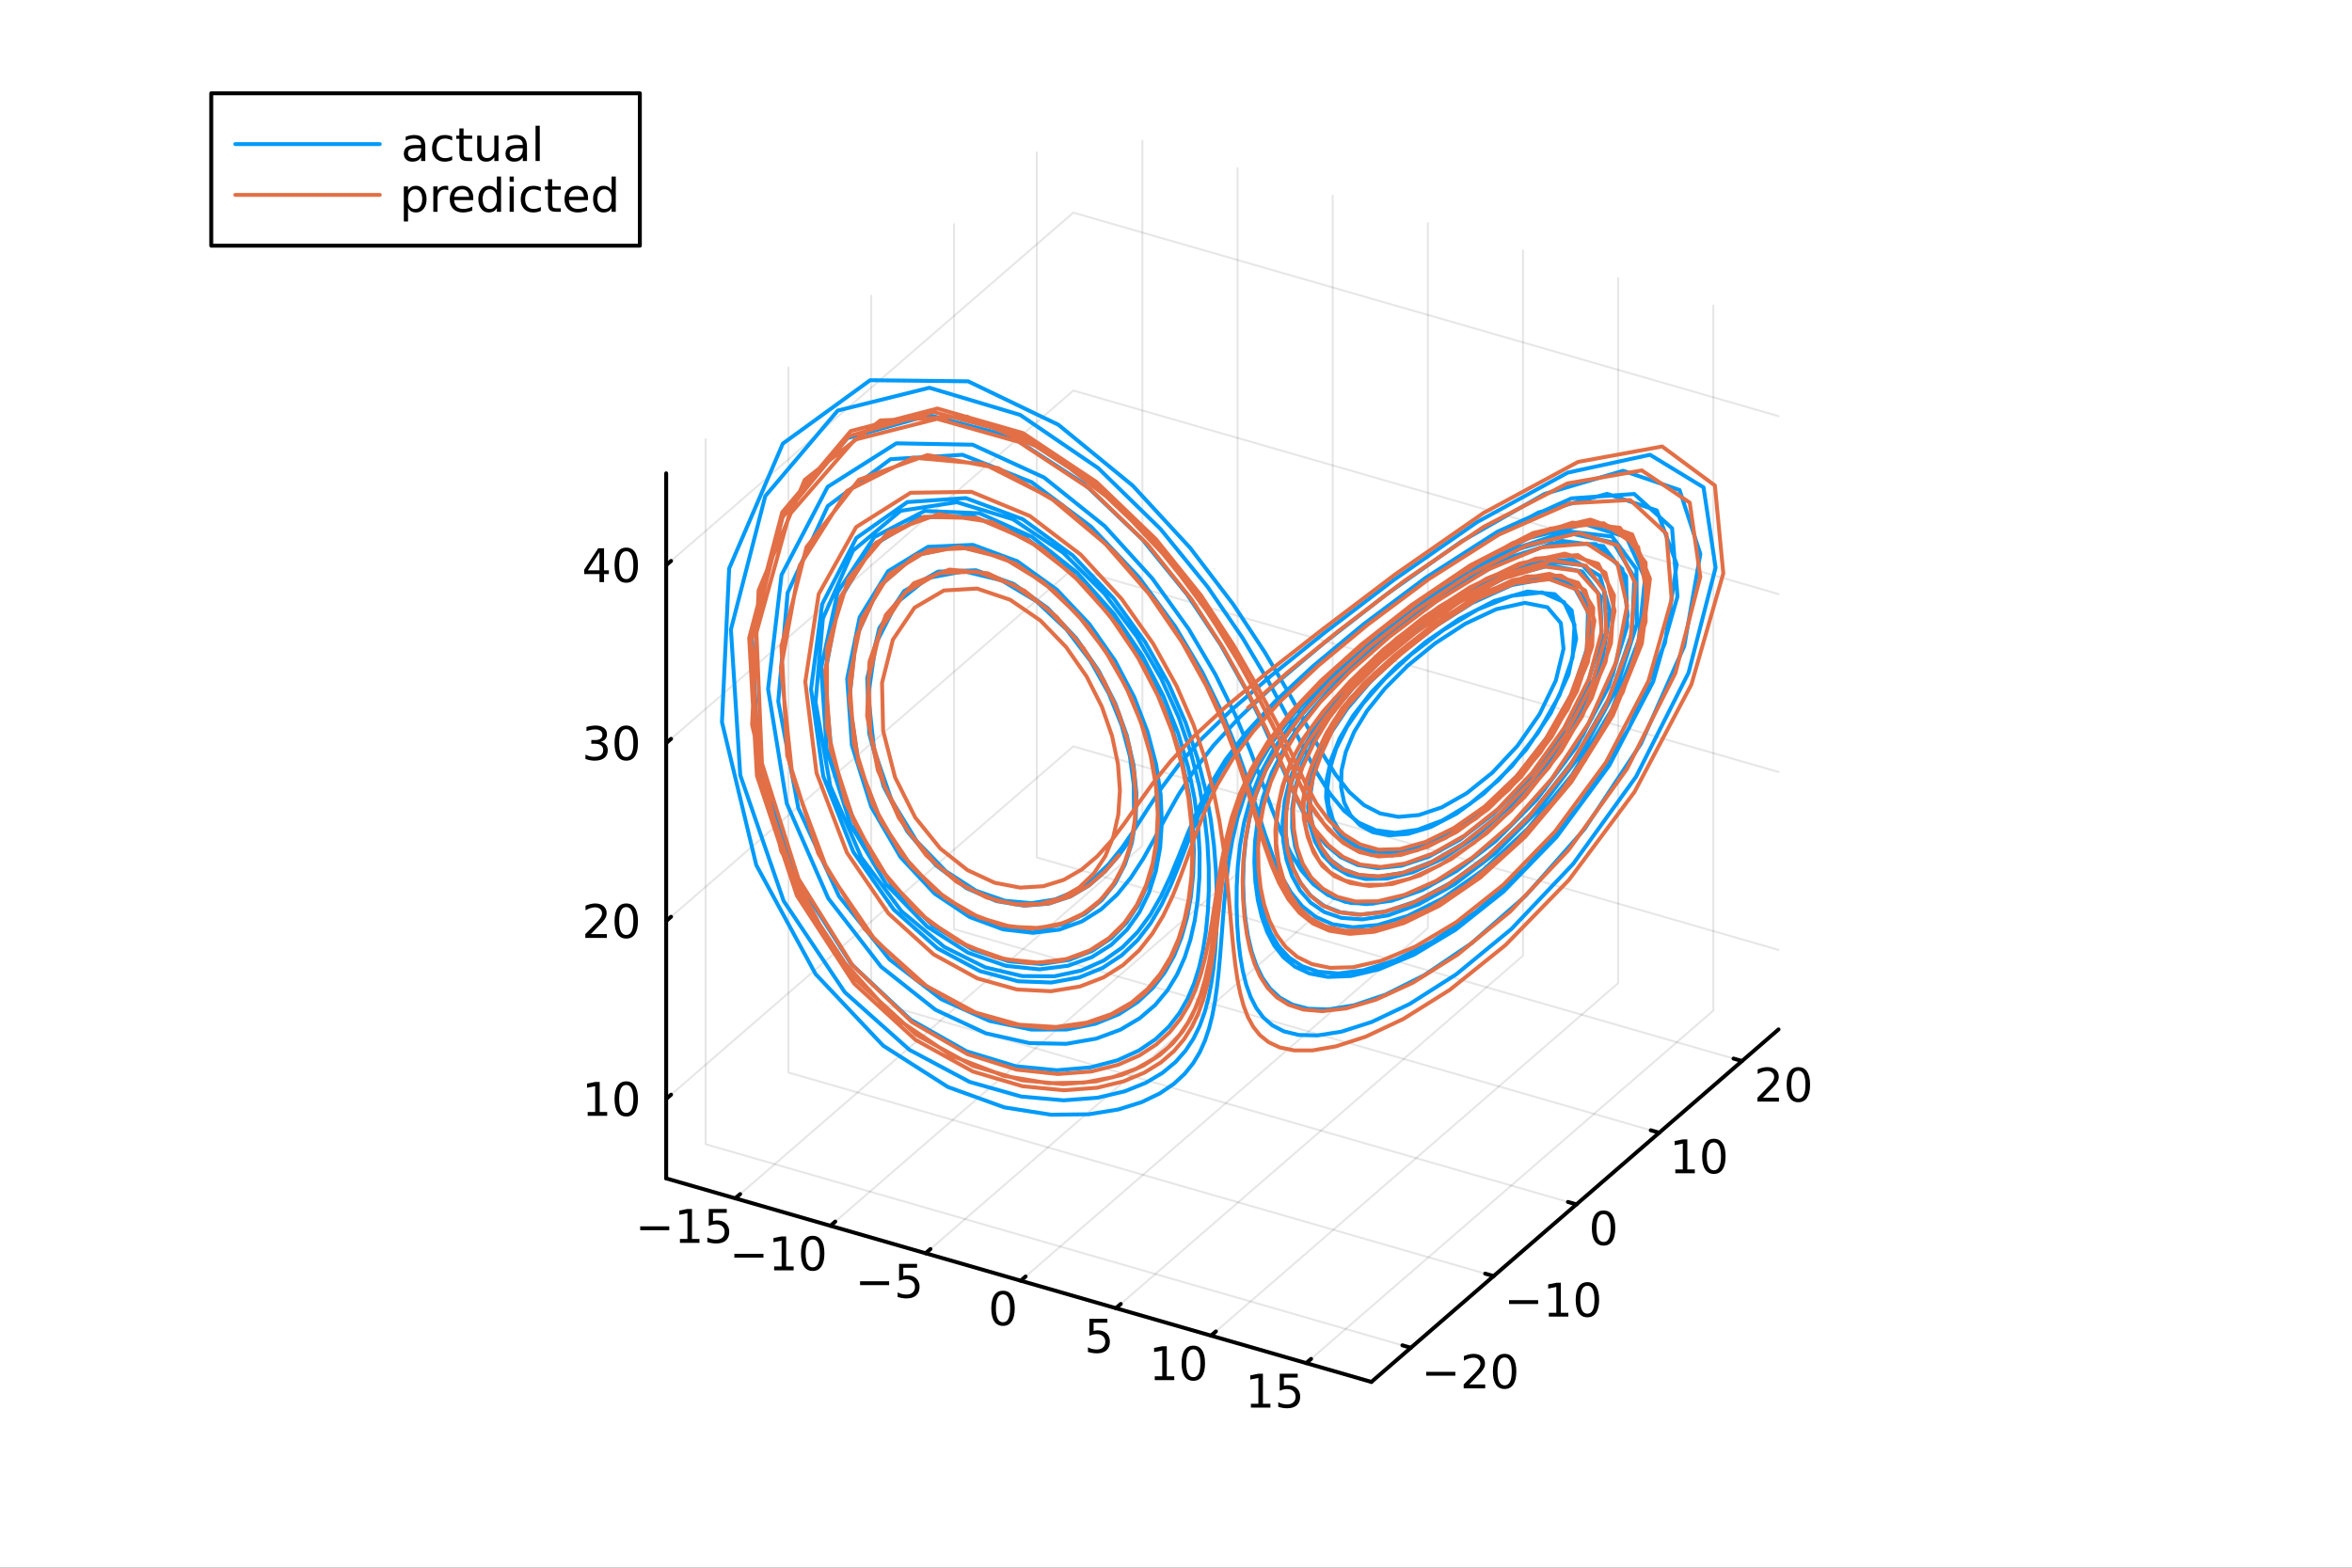
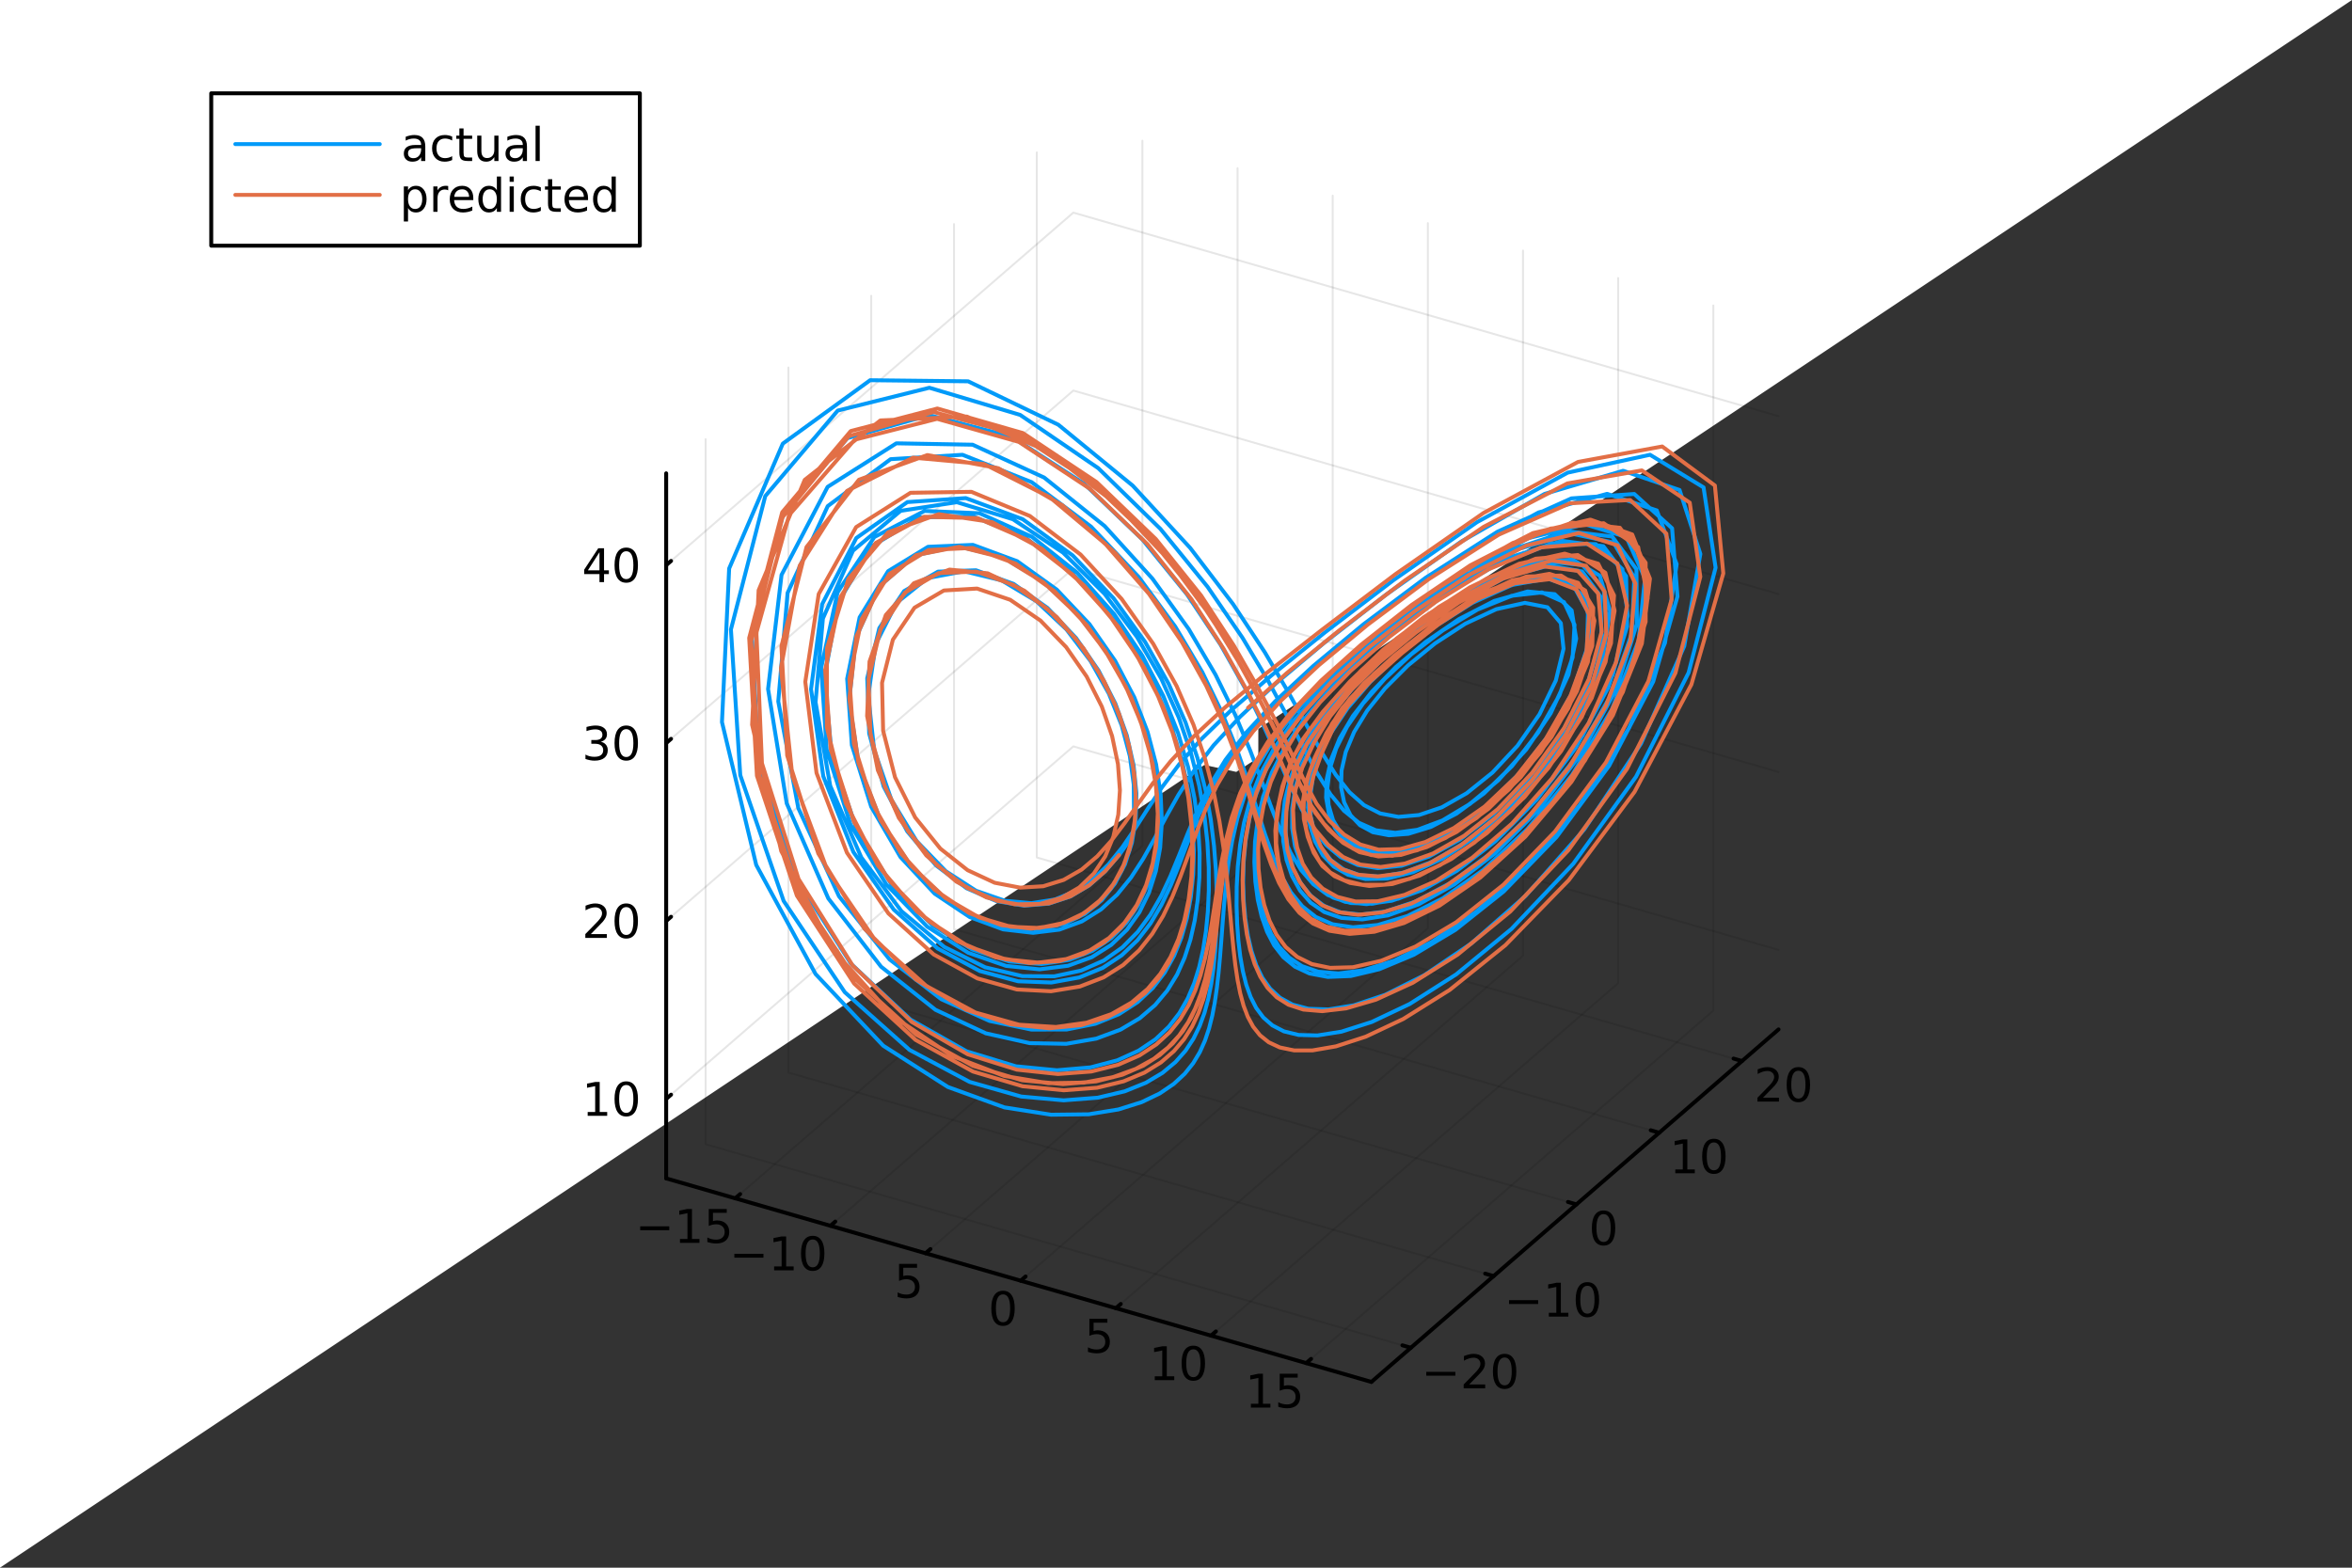
<svg xmlns="http://www.w3.org/2000/svg" width="600" height="400" viewBox="0 0 2400 1600">
  <rect x="0" y="0" width="2400" height="1600" fill="#333333" stroke="none" />
  <defs>
    <clipPath id="clip750">
      <rect x="0" y="0" width="2400" height="1600" />
    </clipPath>
  </defs>
-   <path clip-path="url(#clip750)" d="M0 1600 L2400 1600 L2400 0 L0 0  Z" fill="#ffffff" fill-rule="evenodd" fill-opacity="1" />
+   <path clip-path="url(#clip750)" d="M0 1600 L2400 0 L0 0  Z" fill="#ffffff" fill-rule="evenodd" fill-opacity="1" />
  <defs>
    <clipPath id="clip751">
      <rect x="141" y="47" width="2212" height="1440" />
    </clipPath>
  </defs>
  <path clip-path="url(#clip751)" d="M1222.74 779.37 L1222.74 750.105 L1245.17 735.473 L1284 743.921 L1284 773.186 L1261.58 787.818 L1222.74 779.37  Z" fill="#ffffff" fill-rule="evenodd" fill-opacity="1" />
  <polyline clip-path="url(#clip751)" style="stroke:#000000; stroke-linecap:round; stroke-linejoin:round; stroke-width:2; stroke-opacity:0.1; fill:none" points="750.254,1223.03 1165.72,863.227 1165.72,143.625 " />
  <polyline clip-path="url(#clip751)" style="stroke:#000000; stroke-linecap:round; stroke-linejoin:round; stroke-width:2; stroke-opacity:0.1; fill:none" points="847.352,1251.06 1262.81,891.257 1262.81,171.655 " />
  <polyline clip-path="url(#clip751)" style="stroke:#000000; stroke-linecap:round; stroke-linejoin:round; stroke-width:2; stroke-opacity:0.1; fill:none" points="944.45,1279.09 1359.91,919.287 1359.91,199.685 " />
  <polyline clip-path="url(#clip751)" style="stroke:#000000; stroke-linecap:round; stroke-linejoin:round; stroke-width:2; stroke-opacity:0.1; fill:none" points="1041.55,1307.12 1457.01,947.317 1457.01,227.715 " />
  <polyline clip-path="url(#clip751)" style="stroke:#000000; stroke-linecap:round; stroke-linejoin:round; stroke-width:2; stroke-opacity:0.1; fill:none" points="1138.65,1335.15 1554.11,975.346 1554.11,255.745 " />
  <polyline clip-path="url(#clip751)" style="stroke:#000000; stroke-linecap:round; stroke-linejoin:round; stroke-width:2; stroke-opacity:0.1; fill:none" points="1235.74,1363.18 1651.21,1003.38 1651.21,283.774 " />
  <polyline clip-path="url(#clip751)" style="stroke:#000000; stroke-linecap:round; stroke-linejoin:round; stroke-width:2; stroke-opacity:0.1; fill:none" points="1332.84,1391.21 1748.31,1031.41 1748.31,311.804 " />
  <polyline clip-path="url(#clip751)" style="stroke:#000000; stroke-linecap:round; stroke-linejoin:round; stroke-width:2; stroke-opacity:0.1; fill:none" points="1439.64,1375.54 720.043,1167.81 720.043,448.204 " />
  <polyline clip-path="url(#clip751)" style="stroke:#000000; stroke-linecap:round; stroke-linejoin:round; stroke-width:2; stroke-opacity:0.1; fill:none" points="1524.13,1302.37 804.524,1094.64 804.524,375.042 " />
  <polyline clip-path="url(#clip751)" style="stroke:#000000; stroke-linecap:round; stroke-linejoin:round; stroke-width:2; stroke-opacity:0.1; fill:none" points="1608.61,1229.21 889.005,1021.48 889.005,301.879 " />
  <polyline clip-path="url(#clip751)" style="stroke:#000000; stroke-linecap:round; stroke-linejoin:round; stroke-width:2; stroke-opacity:0.1; fill:none" points="1693.09,1156.05 973.486,948.319 973.486,228.717 " />
  <polyline clip-path="url(#clip751)" style="stroke:#000000; stroke-linecap:round; stroke-linejoin:round; stroke-width:2; stroke-opacity:0.1; fill:none" points="1777.57,1082.89 1057.97,875.156 1057.97,155.554 " />
  <polyline clip-path="url(#clip751)" style="stroke:#000000; stroke-linecap:round; stroke-linejoin:round; stroke-width:2; stroke-opacity:0.1; fill:none" points="679.772,1121.56 1095.23,761.763 1814.84,969.494 " />
  <polyline clip-path="url(#clip751)" style="stroke:#000000; stroke-linecap:round; stroke-linejoin:round; stroke-width:2; stroke-opacity:0.1; fill:none" points="679.772,939.977 1095.23,580.176 1814.84,787.907 " />
  <polyline clip-path="url(#clip751)" style="stroke:#000000; stroke-linecap:round; stroke-linejoin:round; stroke-width:2; stroke-opacity:0.1; fill:none" points="679.772,758.391 1095.23,398.59 1814.84,606.321 " />
  <polyline clip-path="url(#clip751)" style="stroke:#000000; stroke-linecap:round; stroke-linejoin:round; stroke-width:2; stroke-opacity:0.1; fill:none" points="679.772,576.804 1095.23,217.003 1814.84,424.734 " />
  <polyline clip-path="url(#clip750)" style="stroke:#000000; stroke-linecap:round; stroke-linejoin:round; stroke-width:4; stroke-opacity:1; fill:none" points="679.772,1202.68 1399.37,1410.41 " />
  <polyline clip-path="url(#clip750)" style="stroke:#000000; stroke-linecap:round; stroke-linejoin:round; stroke-width:4; stroke-opacity:1; fill:none" points="750.254,1223.03 755.239,1218.71 " />
  <polyline clip-path="url(#clip750)" style="stroke:#000000; stroke-linecap:round; stroke-linejoin:round; stroke-width:4; stroke-opacity:1; fill:none" points="847.352,1251.06 852.338,1246.74 " />
  <polyline clip-path="url(#clip750)" style="stroke:#000000; stroke-linecap:round; stroke-linejoin:round; stroke-width:4; stroke-opacity:1; fill:none" points="944.45,1279.09 949.436,1274.77 " />
  <polyline clip-path="url(#clip750)" style="stroke:#000000; stroke-linecap:round; stroke-linejoin:round; stroke-width:4; stroke-opacity:1; fill:none" points="1041.55,1307.12 1046.53,1302.8 " />
  <polyline clip-path="url(#clip750)" style="stroke:#000000; stroke-linecap:round; stroke-linejoin:round; stroke-width:4; stroke-opacity:1; fill:none" points="1138.65,1335.15 1143.63,1330.83 " />
  <polyline clip-path="url(#clip750)" style="stroke:#000000; stroke-linecap:round; stroke-linejoin:round; stroke-width:4; stroke-opacity:1; fill:none" points="1235.74,1363.18 1240.73,1358.86 " />
  <polyline clip-path="url(#clip750)" style="stroke:#000000; stroke-linecap:round; stroke-linejoin:round; stroke-width:4; stroke-opacity:1; fill:none" points="1332.84,1391.21 1337.83,1386.89 " />
  <path clip-path="url(#clip750)" d="M653.254 1251.62 L682.929 1251.62 L682.929 1255.56 L653.254 1255.56 L653.254 1251.62 Z" fill="#000000" fill-rule="nonzero" fill-opacity="1" />
  <path clip-path="url(#clip750)" d="M693.832 1264.51 L701.471 1264.51 L701.471 1238.15 L693.161 1239.82 L693.161 1235.56 L701.425 1233.89 L706.1 1233.89 L706.1 1264.51 L713.739 1264.51 L713.739 1268.45 L693.832 1268.45 L693.832 1264.51 Z" fill="#000000" fill-rule="nonzero" fill-opacity="1" />
  <path clip-path="url(#clip750)" d="M723.23 1233.89 L741.586 1233.89 L741.586 1237.83 L727.512 1237.83 L727.512 1246.3 Q728.531 1245.95 729.549 1245.79 Q730.568 1245.6 731.586 1245.6 Q737.373 1245.6 740.753 1248.77 Q744.133 1251.95 744.133 1257.36 Q744.133 1262.94 740.66 1266.04 Q737.188 1269.12 730.869 1269.12 Q728.693 1269.12 726.424 1268.75 Q724.179 1268.38 721.772 1267.64 L721.772 1262.94 Q723.855 1264.08 726.077 1264.63 Q728.299 1265.19 730.776 1265.19 Q734.781 1265.19 737.119 1263.08 Q739.457 1260.97 739.457 1257.36 Q739.457 1253.75 737.119 1251.64 Q734.781 1249.54 730.776 1249.54 Q728.901 1249.54 727.026 1249.95 Q725.174 1250.37 723.23 1251.25 L723.23 1233.89 Z" fill="#000000" fill-rule="nonzero" fill-opacity="1" />
  <path clip-path="url(#clip750)" d="M749.356 1279.65 L779.032 1279.65 L779.032 1283.59 L749.356 1283.59 L749.356 1279.65 Z" fill="#000000" fill-rule="nonzero" fill-opacity="1" />
  <path clip-path="url(#clip750)" d="M789.935 1292.54 L797.574 1292.54 L797.574 1266.18 L789.264 1267.85 L789.264 1263.59 L797.527 1261.92 L802.203 1261.92 L802.203 1292.54 L809.842 1292.54 L809.842 1296.48 L789.935 1296.48 L789.935 1292.54 Z" fill="#000000" fill-rule="nonzero" fill-opacity="1" />
  <path clip-path="url(#clip750)" d="M829.286 1265 Q825.675 1265 823.847 1268.56 Q822.041 1272.11 822.041 1279.23 Q822.041 1286.34 823.847 1289.91 Q825.675 1293.45 829.286 1293.45 Q832.921 1293.45 834.726 1289.91 Q836.555 1286.34 836.555 1279.23 Q836.555 1272.11 834.726 1268.56 Q832.921 1265 829.286 1265 M829.286 1261.29 Q835.097 1261.29 838.152 1265.9 Q841.231 1270.48 841.231 1279.23 Q841.231 1287.96 838.152 1292.57 Q835.097 1297.15 829.286 1297.15 Q823.476 1297.15 820.398 1292.57 Q817.342 1287.96 817.342 1279.23 Q817.342 1270.48 820.398 1265.9 Q823.476 1261.29 829.286 1261.29 Z" fill="#000000" fill-rule="nonzero" fill-opacity="1" />
-   <path clip-path="url(#clip750)" d="M877.612 1307.68 L907.288 1307.68 L907.288 1311.62 L877.612 1311.62 L877.612 1307.68 Z" fill="#000000" fill-rule="nonzero" fill-opacity="1" />
  <path clip-path="url(#clip750)" d="M917.426 1289.95 L935.783 1289.95 L935.783 1293.88 L921.709 1293.88 L921.709 1302.36 Q922.727 1302.01 923.746 1301.85 Q924.764 1301.66 925.783 1301.66 Q931.57 1301.66 934.949 1304.83 Q938.329 1308.01 938.329 1313.42 Q938.329 1319 934.857 1322.1 Q931.385 1325.18 925.065 1325.18 Q922.889 1325.18 920.621 1324.81 Q918.375 1324.44 915.968 1323.7 L915.968 1319 Q918.051 1320.13 920.274 1320.69 Q922.496 1321.25 924.973 1321.25 Q928.977 1321.25 931.315 1319.14 Q933.653 1317.03 933.653 1313.42 Q933.653 1309.81 931.315 1307.7 Q928.977 1305.6 924.973 1305.6 Q923.098 1305.6 921.223 1306.01 Q919.371 1306.43 917.426 1307.31 L917.426 1289.95 Z" fill="#000000" fill-rule="nonzero" fill-opacity="1" />
  <path clip-path="url(#clip750)" d="M1023.48 1321.06 Q1019.87 1321.06 1018.04 1324.62 Q1016.24 1328.16 1016.24 1335.29 Q1016.24 1342.4 1018.04 1345.97 Q1019.87 1349.51 1023.48 1349.51 Q1027.12 1349.51 1028.92 1345.97 Q1030.75 1342.4 1030.75 1335.29 Q1030.75 1328.16 1028.92 1324.62 Q1027.12 1321.06 1023.48 1321.06 M1023.48 1317.35 Q1029.29 1317.35 1032.35 1321.96 Q1035.43 1326.54 1035.43 1335.29 Q1035.43 1344.02 1032.35 1348.63 Q1029.29 1353.21 1023.48 1353.21 Q1017.67 1353.21 1014.59 1348.63 Q1011.54 1344.02 1011.54 1335.29 Q1011.54 1326.54 1014.59 1321.96 Q1017.67 1317.35 1023.48 1317.35 Z" fill="#000000" fill-rule="nonzero" fill-opacity="1" />
  <path clip-path="url(#clip750)" d="M1111.62 1346.01 L1129.98 1346.01 L1129.98 1349.94 L1115.91 1349.94 L1115.91 1358.42 Q1116.92 1358.07 1117.94 1357.91 Q1118.96 1357.72 1119.98 1357.72 Q1125.77 1357.72 1129.15 1360.89 Q1132.53 1364.06 1132.53 1369.48 Q1132.53 1375.06 1129.05 1378.16 Q1125.58 1381.24 1119.26 1381.24 Q1117.09 1381.24 1114.82 1380.87 Q1112.57 1380.5 1110.16 1379.76 L1110.16 1375.06 Q1112.25 1376.19 1114.47 1376.75 Q1116.69 1377.31 1119.17 1377.31 Q1123.17 1377.31 1125.51 1375.2 Q1127.85 1373.09 1127.85 1369.48 Q1127.85 1365.87 1125.51 1363.76 Q1123.17 1361.66 1119.17 1361.66 Q1117.29 1361.66 1115.42 1362.07 Q1113.57 1362.49 1111.62 1363.37 L1111.62 1346.01 Z" fill="#000000" fill-rule="nonzero" fill-opacity="1" />
  <path clip-path="url(#clip750)" d="M1178.33 1404.66 L1185.97 1404.66 L1185.97 1378.3 L1177.66 1379.97 L1177.66 1375.71 L1185.92 1374.04 L1190.6 1374.04 L1190.6 1404.66 L1198.23 1404.66 L1198.23 1408.6 L1178.33 1408.6 L1178.33 1404.66 Z" fill="#000000" fill-rule="nonzero" fill-opacity="1" />
  <path clip-path="url(#clip750)" d="M1217.68 1377.12 Q1214.07 1377.12 1212.24 1380.68 Q1210.43 1384.22 1210.43 1391.35 Q1210.43 1398.46 1212.24 1402.03 Q1214.07 1405.57 1217.68 1405.57 Q1221.31 1405.57 1223.12 1402.03 Q1224.95 1398.46 1224.95 1391.35 Q1224.95 1384.22 1223.12 1380.68 Q1221.31 1377.12 1217.68 1377.12 M1217.68 1373.41 Q1223.49 1373.41 1226.54 1378.02 Q1229.62 1382.6 1229.62 1391.35 Q1229.62 1400.08 1226.54 1404.69 Q1223.49 1409.27 1217.68 1409.27 Q1211.87 1409.27 1208.79 1404.69 Q1205.73 1400.08 1205.73 1391.35 Q1205.73 1382.6 1208.79 1378.02 Q1211.87 1373.41 1217.68 1373.41 Z" fill="#000000" fill-rule="nonzero" fill-opacity="1" />
  <path clip-path="url(#clip750)" d="M1276.42 1432.69 L1284.06 1432.69 L1284.06 1406.33 L1275.75 1407.99 L1275.75 1403.74 L1284.01 1402.07 L1288.69 1402.07 L1288.69 1432.69 L1296.33 1432.69 L1296.33 1436.63 L1276.42 1436.63 L1276.42 1432.69 Z" fill="#000000" fill-rule="nonzero" fill-opacity="1" />
  <path clip-path="url(#clip750)" d="M1305.82 1402.07 L1324.18 1402.07 L1324.18 1406 L1310.1 1406 L1310.1 1414.48 Q1311.12 1414.13 1312.14 1413.97 Q1313.16 1413.78 1314.18 1413.78 Q1319.96 1413.78 1323.34 1416.95 Q1326.72 1420.12 1326.72 1425.54 Q1326.72 1431.12 1323.25 1434.22 Q1319.78 1437.3 1313.46 1437.3 Q1311.28 1437.3 1309.01 1436.93 Q1306.77 1436.56 1304.36 1435.82 L1304.36 1431.12 Q1306.44 1432.25 1308.67 1432.81 Q1310.89 1433.37 1313.37 1433.37 Q1317.37 1433.37 1319.71 1431.26 Q1322.05 1429.15 1322.05 1425.54 Q1322.05 1421.93 1319.71 1419.82 Q1317.37 1417.72 1313.37 1417.72 Q1311.49 1417.72 1309.62 1418.13 Q1307.76 1418.55 1305.82 1419.43 L1305.82 1402.07 Z" fill="#000000" fill-rule="nonzero" fill-opacity="1" />
  <polyline clip-path="url(#clip750)" style="stroke:#000000; stroke-linecap:round; stroke-linejoin:round; stroke-width:4; stroke-opacity:1; fill:none" points="1399.37,1410.41 1814.84,1050.61 " />
  <polyline clip-path="url(#clip750)" style="stroke:#000000; stroke-linecap:round; stroke-linejoin:round; stroke-width:4; stroke-opacity:1; fill:none" points="1439.64,1375.54 1431.01,1373.04 " />
  <polyline clip-path="url(#clip750)" style="stroke:#000000; stroke-linecap:round; stroke-linejoin:round; stroke-width:4; stroke-opacity:1; fill:none" points="1524.13,1302.37 1515.49,1299.88 " />
  <polyline clip-path="url(#clip750)" style="stroke:#000000; stroke-linecap:round; stroke-linejoin:round; stroke-width:4; stroke-opacity:1; fill:none" points="1608.61,1229.21 1599.97,1226.72 " />
  <polyline clip-path="url(#clip750)" style="stroke:#000000; stroke-linecap:round; stroke-linejoin:round; stroke-width:4; stroke-opacity:1; fill:none" points="1693.09,1156.05 1684.45,1153.56 " />
  <polyline clip-path="url(#clip750)" style="stroke:#000000; stroke-linecap:round; stroke-linejoin:round; stroke-width:4; stroke-opacity:1; fill:none" points="1777.57,1082.89 1768.93,1080.39 " />
  <path clip-path="url(#clip750)" d="M1455.38 1400.11 L1485.06 1400.11 L1485.06 1404.04 L1455.38 1404.04 L1455.38 1400.11 Z" fill="#000000" fill-rule="nonzero" fill-opacity="1" />
  <path clip-path="url(#clip750)" d="M1499.18 1413 L1515.5 1413 L1515.5 1416.94 L1493.55 1416.94 L1493.55 1413 Q1496.22 1410.25 1500.8 1405.62 Q1505.41 1400.96 1506.59 1399.62 Q1508.83 1397.1 1509.71 1395.36 Q1510.61 1393.6 1510.61 1391.91 Q1510.61 1389.16 1508.67 1387.42 Q1506.75 1385.69 1503.65 1385.69 Q1501.45 1385.69 1498.99 1386.45 Q1496.56 1387.21 1493.79 1388.77 L1493.79 1384.04 Q1496.61 1382.91 1499.06 1382.33 Q1501.52 1381.75 1503.55 1381.75 Q1508.93 1381.75 1512.12 1384.44 Q1515.31 1387.12 1515.31 1391.61 Q1515.31 1393.74 1514.5 1395.66 Q1513.72 1397.56 1511.61 1400.15 Q1511.03 1400.83 1507.93 1404.04 Q1504.83 1407.24 1499.18 1413 Z" fill="#000000" fill-rule="nonzero" fill-opacity="1" />
  <path clip-path="url(#clip750)" d="M1535.31 1385.46 Q1531.7 1385.46 1529.87 1389.02 Q1528.07 1392.56 1528.07 1399.69 Q1528.07 1406.8 1529.87 1410.36 Q1531.7 1413.9 1535.31 1413.9 Q1538.95 1413.9 1540.75 1410.36 Q1542.58 1406.8 1542.58 1399.69 Q1542.58 1392.56 1540.75 1389.02 Q1538.95 1385.46 1535.31 1385.46 M1535.31 1381.75 Q1541.12 1381.75 1544.18 1386.36 Q1547.26 1390.94 1547.26 1399.69 Q1547.26 1408.42 1544.18 1413.02 Q1541.12 1417.61 1535.31 1417.61 Q1529.5 1417.61 1526.42 1413.02 Q1523.37 1408.42 1523.37 1399.69 Q1523.37 1390.94 1526.42 1386.36 Q1529.5 1381.75 1535.31 1381.75 Z" fill="#000000" fill-rule="nonzero" fill-opacity="1" />
  <path clip-path="url(#clip750)" d="M1539.86 1326.95 L1569.54 1326.95 L1569.54 1330.88 L1539.86 1330.88 L1539.86 1326.95 Z" fill="#000000" fill-rule="nonzero" fill-opacity="1" />
  <path clip-path="url(#clip750)" d="M1580.44 1339.84 L1588.08 1339.84 L1588.08 1313.47 L1579.77 1315.14 L1579.77 1310.88 L1588.04 1309.21 L1592.71 1309.21 L1592.71 1339.84 L1600.35 1339.84 L1600.35 1343.77 L1580.44 1343.77 L1580.44 1339.84 Z" fill="#000000" fill-rule="nonzero" fill-opacity="1" />
  <path clip-path="url(#clip750)" d="M1619.79 1312.29 Q1616.18 1312.29 1614.35 1315.86 Q1612.55 1319.4 1612.55 1326.53 Q1612.55 1333.64 1614.35 1337.2 Q1616.18 1340.74 1619.79 1340.74 Q1623.43 1340.74 1625.23 1337.2 Q1627.06 1333.64 1627.06 1326.53 Q1627.06 1319.4 1625.23 1315.86 Q1623.43 1312.29 1619.79 1312.29 M1619.79 1308.59 Q1625.6 1308.59 1628.66 1313.2 Q1631.74 1317.78 1631.74 1326.53 Q1631.74 1335.26 1628.66 1339.86 Q1625.6 1344.45 1619.79 1344.45 Q1613.98 1344.45 1610.91 1339.86 Q1607.85 1335.26 1607.85 1326.53 Q1607.85 1317.78 1610.91 1313.2 Q1613.98 1308.59 1619.79 1308.59 Z" fill="#000000" fill-rule="nonzero" fill-opacity="1" />
  <path clip-path="url(#clip750)" d="M1636.29 1239.13 Q1632.68 1239.13 1630.85 1242.7 Q1629.04 1246.24 1629.04 1253.37 Q1629.04 1260.47 1630.85 1264.04 Q1632.68 1267.58 1636.29 1267.58 Q1639.92 1267.58 1641.73 1264.04 Q1643.56 1260.47 1643.56 1253.37 Q1643.56 1246.24 1641.73 1242.7 Q1639.92 1239.13 1636.29 1239.13 M1636.29 1235.43 Q1642.1 1235.43 1645.16 1240.03 Q1648.23 1244.62 1648.23 1253.37 Q1648.23 1262.09 1645.16 1266.7 Q1642.1 1271.28 1636.29 1271.28 Q1630.48 1271.28 1627.4 1266.7 Q1624.35 1262.09 1624.35 1253.37 Q1624.35 1244.62 1627.4 1240.03 Q1630.48 1235.43 1636.29 1235.43 Z" fill="#000000" fill-rule="nonzero" fill-opacity="1" />
  <path clip-path="url(#clip750)" d="M1709.5 1193.51 L1717.14 1193.51 L1717.14 1167.15 L1708.83 1168.81 L1708.83 1164.56 L1717.09 1162.89 L1721.77 1162.89 L1721.77 1193.51 L1729.4 1193.51 L1729.4 1197.45 L1709.5 1197.45 L1709.5 1193.51 Z" fill="#000000" fill-rule="nonzero" fill-opacity="1" />
  <path clip-path="url(#clip750)" d="M1748.85 1165.97 Q1745.24 1165.97 1743.41 1169.53 Q1741.6 1173.07 1741.6 1180.2 Q1741.6 1187.31 1743.41 1190.87 Q1745.24 1194.42 1748.85 1194.42 Q1752.48 1194.42 1754.29 1190.87 Q1756.12 1187.31 1756.12 1180.2 Q1756.12 1173.07 1754.29 1169.53 Q1752.48 1165.97 1748.85 1165.97 M1748.85 1162.26 Q1754.66 1162.26 1757.71 1166.87 Q1760.79 1171.45 1760.79 1180.2 Q1760.79 1188.93 1757.71 1193.54 Q1754.66 1198.12 1748.85 1198.12 Q1743.04 1198.12 1739.96 1193.54 Q1736.9 1188.93 1736.9 1180.2 Q1736.9 1171.45 1739.96 1166.87 Q1743.04 1162.26 1748.85 1162.26 Z" fill="#000000" fill-rule="nonzero" fill-opacity="1" />
  <path clip-path="url(#clip750)" d="M1798.93 1120.35 L1815.25 1120.35 L1815.25 1124.29 L1793.31 1124.29 L1793.31 1120.35 Q1795.97 1117.6 1800.55 1112.97 Q1805.16 1108.31 1806.34 1106.97 Q1808.58 1104.45 1809.46 1102.71 Q1810.37 1100.95 1810.37 1099.26 Q1810.37 1096.51 1808.42 1094.77 Q1806.5 1093.04 1803.4 1093.04 Q1801.2 1093.04 1798.75 1093.8 Q1796.32 1094.56 1793.54 1096.12 L1793.54 1091.39 Q1796.36 1090.26 1798.82 1089.68 Q1801.27 1089.1 1803.31 1089.1 Q1808.68 1089.1 1811.87 1091.79 Q1815.07 1094.47 1815.07 1098.96 Q1815.07 1101.09 1814.26 1103.01 Q1813.47 1104.91 1811.36 1107.5 Q1810.78 1108.18 1807.68 1111.39 Q1804.58 1114.59 1798.93 1120.35 Z" fill="#000000" fill-rule="nonzero" fill-opacity="1" />
  <path clip-path="url(#clip750)" d="M1835.07 1092.81 Q1831.45 1092.81 1829.63 1096.37 Q1827.82 1099.91 1827.82 1107.04 Q1827.82 1114.15 1829.63 1117.71 Q1831.45 1121.25 1835.07 1121.25 Q1838.7 1121.25 1840.51 1117.71 Q1842.33 1114.15 1842.33 1107.04 Q1842.33 1099.91 1840.51 1096.37 Q1838.7 1092.81 1835.07 1092.81 M1835.07 1089.1 Q1840.88 1089.1 1843.93 1093.71 Q1847.01 1098.29 1847.01 1107.04 Q1847.01 1115.77 1843.93 1120.37 Q1840.88 1124.96 1835.07 1124.96 Q1829.26 1124.96 1826.18 1120.37 Q1823.12 1115.77 1823.12 1107.04 Q1823.12 1098.29 1826.18 1093.71 Q1829.26 1089.1 1835.07 1089.1 Z" fill="#000000" fill-rule="nonzero" fill-opacity="1" />
  <polyline clip-path="url(#clip750)" style="stroke:#000000; stroke-linecap:round; stroke-linejoin:round; stroke-width:4; stroke-opacity:1; fill:none" points="679.772,1202.68 679.772,483.08 " />
  <polyline clip-path="url(#clip750)" style="stroke:#000000; stroke-linecap:round; stroke-linejoin:round; stroke-width:4; stroke-opacity:1; fill:none" points="679.772,1121.56 684.758,1117.25 " />
  <polyline clip-path="url(#clip750)" style="stroke:#000000; stroke-linecap:round; stroke-linejoin:round; stroke-width:4; stroke-opacity:1; fill:none" points="679.772,939.977 684.758,935.66 " />
  <polyline clip-path="url(#clip750)" style="stroke:#000000; stroke-linecap:round; stroke-linejoin:round; stroke-width:4; stroke-opacity:1; fill:none" points="679.772,758.391 684.758,754.073 " />
  <polyline clip-path="url(#clip750)" style="stroke:#000000; stroke-linecap:round; stroke-linejoin:round; stroke-width:4; stroke-opacity:1; fill:none" points="679.772,576.804 684.758,572.486 " />
  <path clip-path="url(#clip750)" d="M599.676 1134.91 L607.315 1134.91 L607.315 1108.54 L599.005 1110.21 L599.005 1105.95 L607.269 1104.28 L611.945 1104.28 L611.945 1134.91 L619.584 1134.91 L619.584 1138.84 L599.676 1138.84 L599.676 1134.91 Z" fill="#000000" fill-rule="nonzero" fill-opacity="1" />
  <path clip-path="url(#clip750)" d="M639.028 1107.36 Q635.417 1107.36 633.588 1110.93 Q631.783 1114.47 631.783 1121.6 Q631.783 1128.7 633.588 1132.27 Q635.417 1135.81 639.028 1135.81 Q642.662 1135.81 644.468 1132.27 Q646.296 1128.7 646.296 1121.6 Q646.296 1114.47 644.468 1110.93 Q642.662 1107.36 639.028 1107.36 M639.028 1103.66 Q644.838 1103.66 647.894 1108.27 Q650.972 1112.85 650.972 1121.6 Q650.972 1130.33 647.894 1134.93 Q644.838 1139.52 639.028 1139.52 Q633.218 1139.52 630.139 1134.93 Q627.084 1130.33 627.084 1121.6 Q627.084 1112.85 630.139 1108.27 Q633.218 1103.66 639.028 1103.66 Z" fill="#000000" fill-rule="nonzero" fill-opacity="1" />
  <path clip-path="url(#clip750)" d="M602.894 953.322 L619.213 953.322 L619.213 957.257 L597.269 957.257 L597.269 953.322 Q599.931 950.567 604.514 945.938 Q609.121 941.285 610.301 939.942 Q612.547 937.419 613.426 935.683 Q614.329 933.924 614.329 932.234 Q614.329 929.48 612.385 927.743 Q610.463 926.007 607.361 926.007 Q605.162 926.007 602.709 926.771 Q600.278 927.535 597.5 929.086 L597.5 924.364 Q600.324 923.23 602.778 922.651 Q605.232 922.072 607.269 922.072 Q612.639 922.072 615.834 924.757 Q619.028 927.443 619.028 931.933 Q619.028 934.063 618.218 935.984 Q617.431 937.882 615.324 940.475 Q614.746 941.146 611.644 944.364 Q608.542 947.558 602.894 953.322 Z" fill="#000000" fill-rule="nonzero" fill-opacity="1" />
  <path clip-path="url(#clip750)" d="M639.028 925.776 Q635.417 925.776 633.588 929.341 Q631.783 932.882 631.783 940.012 Q631.783 947.118 633.588 950.683 Q635.417 954.225 639.028 954.225 Q642.662 954.225 644.468 950.683 Q646.296 947.118 646.296 940.012 Q646.296 932.882 644.468 929.341 Q642.662 925.776 639.028 925.776 M639.028 922.072 Q644.838 922.072 647.894 926.679 Q650.972 931.262 650.972 940.012 Q650.972 948.739 647.894 953.345 Q644.838 957.928 639.028 957.928 Q633.218 957.928 630.139 953.345 Q627.084 948.739 627.084 940.012 Q627.084 931.262 630.139 926.679 Q633.218 922.072 639.028 922.072 Z" fill="#000000" fill-rule="nonzero" fill-opacity="1" />
  <path clip-path="url(#clip750)" d="M613.033 757.036 Q616.389 757.754 618.264 760.023 Q620.162 762.291 620.162 765.624 Q620.162 770.74 616.644 773.541 Q613.125 776.342 606.644 776.342 Q604.468 776.342 602.153 775.902 Q599.861 775.485 597.408 774.629 L597.408 770.115 Q599.352 771.249 601.667 771.828 Q603.982 772.407 606.505 772.407 Q610.903 772.407 613.195 770.671 Q615.51 768.934 615.51 765.624 Q615.51 762.569 613.357 760.856 Q611.227 759.12 607.408 759.12 L603.38 759.12 L603.38 755.277 L607.593 755.277 Q611.042 755.277 612.871 753.911 Q614.699 752.523 614.699 749.93 Q614.699 747.268 612.801 745.856 Q610.926 744.421 607.408 744.421 Q605.486 744.421 603.287 744.837 Q601.088 745.254 598.449 746.134 L598.449 741.967 Q601.111 741.226 603.426 740.856 Q605.764 740.486 607.824 740.486 Q613.148 740.486 616.25 742.916 Q619.352 745.324 619.352 749.444 Q619.352 752.314 617.709 754.305 Q616.065 756.273 613.033 757.036 Z" fill="#000000" fill-rule="nonzero" fill-opacity="1" />
  <path clip-path="url(#clip750)" d="M639.028 744.189 Q635.417 744.189 633.588 747.754 Q631.783 751.296 631.783 758.425 Q631.783 765.532 633.588 769.097 Q635.417 772.638 639.028 772.638 Q642.662 772.638 644.468 769.097 Q646.296 765.532 646.296 758.425 Q646.296 751.296 644.468 747.754 Q642.662 744.189 639.028 744.189 M639.028 740.486 Q644.838 740.486 647.894 745.092 Q650.972 749.675 650.972 758.425 Q650.972 767.152 647.894 771.759 Q644.838 776.342 639.028 776.342 Q633.218 776.342 630.139 771.759 Q627.084 767.152 627.084 758.425 Q627.084 749.675 630.139 745.092 Q633.218 740.486 639.028 740.486 Z" fill="#000000" fill-rule="nonzero" fill-opacity="1" />
  <path clip-path="url(#clip750)" d="M611.713 563.598 L599.908 582.047 L611.713 582.047 L611.713 563.598 M610.486 559.524 L616.366 559.524 L616.366 582.047 L621.297 582.047 L621.297 585.936 L616.366 585.936 L616.366 594.084 L611.713 594.084 L611.713 585.936 L596.111 585.936 L596.111 581.422 L610.486 559.524 Z" fill="#000000" fill-rule="nonzero" fill-opacity="1" />
  <path clip-path="url(#clip750)" d="M639.028 562.603 Q635.417 562.603 633.588 566.167 Q631.783 569.709 631.783 576.839 Q631.783 583.945 633.588 587.51 Q635.417 591.052 639.028 591.052 Q642.662 591.052 644.468 587.51 Q646.296 583.945 646.296 576.839 Q646.296 569.709 644.468 566.167 Q642.662 562.603 639.028 562.603 M639.028 558.899 Q644.838 558.899 647.894 563.505 Q650.972 568.089 650.972 576.839 Q650.972 585.565 647.894 590.172 Q644.838 594.755 639.028 594.755 Q633.218 594.755 630.139 590.172 Q627.084 585.565 627.084 576.839 Q627.084 568.089 630.139 563.505 Q633.218 558.899 639.028 558.899 Z" fill="#000000" fill-rule="nonzero" fill-opacity="1" />
  <polyline clip-path="url(#clip751)" style="stroke:#009af9; stroke-linecap:round; stroke-linejoin:round; stroke-width:4; stroke-opacity:1; fill:none" points="1155.12,854.087 1141.95,872.695 1127.53,889.418 1111.13,903.749 1092.15,915.004 1070.17,922.267 1044.99,924.333 1016.79,919.683 986.316,906.552 955.106,883.193 925.715,848.448 901.657,802.646 886.928,748.605 884.948,692.115 897.245,641.096 922.566,603.27 957.121,583.417 995.91,582.005 1034.29,595.937 1068.94,620.516 1098.06,651.193 1121.05,684.457 1138.09,717.99 1149.76,750.442 1156.73,781.119 1159.62,809.714 1158.93,836.12 1154.97,860.304 1147.9,882.226 1137.7,901.774 1124.24,918.707 1107.27,932.595 1086.52,942.736 1061.75,948.075 1032.96,947.121 1000.57,937.923 965.768,918.208 930.857,885.831 899.472,839.709 876.376,781.202 866.5,715.402 873.24,651.177 896.762,598.963 933.511,566.861 977.508,557.554 1022.59,568.252 1064.12,593.178 1099.49,626.311 1127.78,662.933 1149.19,699.974 1164.46,735.723 1174.52,769.377 1180.24,800.658 1182.33,829.558 1181.3,856.178 1177.47,880.644 1170.95,903.049 1161.68,923.411 1149.46,941.639 1133.92,957.477 1114.63,970.43 1091.08,979.67 1062.85,983.902 1029.74,981.231 992.126,969.077 951.385,944.308 910.439,903.837 874.125,846.003 848.894,772.714 841.279,691.442 855.215,615 889.629,557.48 938.364,527.997 992.886,527.04 1045.67,548.233 1092,582.95 1129.88,623.821 1159.25,665.924 1181.01,706.559 1196.46,744.527 1206.9,779.485 1213.45,811.509 1217.01,840.846 1218.22,867.79 1217.52,892.628 1215.14,915.614 1211.17,936.96 1205.55,956.832 1198.09,975.344 1188.49,992.541 1176.3,1008.38 1160.96,1022.69 1141.75,1035.08 1117.84,1044.84 1088.33,1050.74 1052.42,1050.79 1009.68,1041.95 960.647,1019.87 907.701,979.178 856.118,914.738 814.629,824.845 794.16,715.861 803.678,605.103 844.637,516.54 908.734,468.641 982.159,464.164 1052.69,492.087 1113.37,537.556 1162,588.952 1199.19,639.452 1226.81,685.978 1247.07,727.635 1262.03,764.542 1273.44,797.167 1282.69,826.026 1290.89,851.556 1298.91,874.081 1307.47,893.794 1317.23,910.753 1328.77,924.867 1342.73,935.873 1359.75,943.293 1380.54,946.384 1405.82,944.068 1436.25,934.864 1472.21,916.882 1513.45,887.963 1558.56,846.166 1604.21,790.819 1644.69,724.221 1672.12,653.409 1678.57,590.283 1659.55,548.112 1617.16,534.99 1559.72,549.229 1497.74,581.396 1439.63,620.806 1390.01,660.19 1350.31,696.342 1320.01,728.745 1297.69,758.046 1281.7,785.101 1270.47,810.568 1262.7,834.833 1257.36,858.07 1253.68,880.33 1251.09,901.605 1249.17,921.876 1247.64,941.128 1246.27,959.366 1244.92,976.611 1243.44,992.9 1241.71,1008.28 1239.62,1022.81 1237.02,1036.57 1233.74,1049.6 1229.59,1062 1224.3,1073.82 1217.54,1085.12 1208.86,1095.94 1197.7,1106.27 1183.35,1116.01 1164.89,1124.88 1141.19,1132.33 1110.9,1137.25 1072.57,1137.69 1024.87,1130.22 967.256,1109.39 901.221,1067.23 832.216,994.111 771.673,882.799 736.699,736.977 744.03,580.23 798.795,452.76 887.903,388.052 987.915,389.184 1079.98,433.517 1155.83,495.636 1214.49,559.218 1258.26,616.602 1290.54,665.593 1314.63,706.492 1333.33,740.344 1348.87,768.176 1362.98,790.752 1376.98,808.537 1391.85,821.71 1408.33,830.201 1426.95,833.724 1447.96,831.818 1471.34,823.931 1496.66,809.559 1522.93,788.485 1548.49,761.121 1570.98,728.904 1587.56,694.582 1595.44,662.115 1592.69,635.954 1579,619.784 1556.01,615.296 1526.82,621.755 1495.13,636.624 1464.22,656.755 1436.47,679.4 1413.22,702.65 1394.99,725.403 1381.76,747.107 1373.21,767.494 1368.91,786.391 1368.47,803.611 1371.58,818.901 1378.05,831.928 1387.81,842.255 1400.85,849.341 1417.26,852.523 1437.05,851.018 1460.13,843.954 1486.13,830.458 1514.2,809.851 1542.8,781.983 1569.57,747.707 1591.37,709.357 1604.71,670.943 1606.68,637.659 1595.96,614.519 1573.56,604.617 1542.65,608.04 1507.53,622.203 1472.32,643.3 1440.12,667.786 1412.73,693.156 1390.89,717.998 1374.6,741.674 1363.46,763.956 1356.92,784.757 1354.46,803.984 1355.66,821.475 1360.24,836.978 1368.05,850.141 1379.12,860.505 1393.54,867.482 1411.48,870.341 1433.09,868.189 1458.37,859.995 1487.03,844.675 1518.21,821.316 1550.23,789.578 1580.33,750.306 1604.77,706.204 1619.31,662.143 1620.39,624.543 1606.53,599.521 1579.27,590.533 1542.79,597.047 1502.41,615.29 1462.91,640.368 1427.6,668.152 1398.18,696.033 1375.11,722.759 1358.11,747.928 1346.53,771.516 1339.64,793.581 1336.77,814.128 1337.42,833.066 1341.26,850.201 1348.13,865.245 1358.06,877.807 1371.2,887.375 1387.81,893.286 1408.23,894.686 1432.75,890.503 1461.49,879.452 1494.19,860.143 1529.84,831.36 1566.36,792.628 1600.22,745.087 1626.55,692.45 1639.98,641.382 1636.34,600.347 1614.68,576.657 1578.14,573.188 1532.86,587.3 1485.57,612.91 1441.5,643.762 1403.69,675.48 1373.26,705.854 1350.05,734.192 1333.3,760.551 1322,785.205 1315.17,808.379 1312.03,830.173 1311.97,850.564 1314.61,869.432 1319.77,886.581 1327.45,901.745 1337.82,914.571 1351.18,924.59 1367.99,931.168 1388.76,933.445 1414.07,930.267 1444.41,920.134 1479.95,901.223 1520.18,871.577 1563.4,829.65 1606.07,775.372 1642.47,711.707 1665.28,645.992 1667.66,589.493 1646.44,553.736 1604.47,544.825 1549.71,560.214 1491.6,591.192 1437.49,628.452 1391.39,665.751 1354.52,700.312 1326.44,731.636 1305.86,760.224 1291.3,786.764 1281.37,811.789 1274.91,835.604 1271.02,858.335 1269.03,880.002 1268.5,900.572 1269.14,919.993 1270.79,938.211 1273.42,955.175 1277.08,970.828 1281.9,985.098 1288.12,997.882 1296.06,1009.03 1306.15,1018.3 1318.94,1025.33 1335.14,1029.58 1355.63,1030.23 1381.42,1026.04 1413.65,1015.23 1453.4,995.292 1501.27,962.923 1556.71,914.314 1616.75,846.288 1674.53,758.91 1718.61,659.481 1735.06,565.361 1713.84,500.103 1656.29,480.47 1576.12,504.11 1491.21,552.655 1414.42,606.873 1351.25,656.062 1302.25,697.236 1265.52,731.392 1238.38,760.66 1218.15,786.874 1202.52,811.193 1189.63,834.182 1178,856.006 1166.44,876.595 1154,895.73 1139.9,913.08 1123.44,928.181 1103.98,940.383 1081.03,948.77 1054.22,952.059 1023.55,948.525 989.566,935.997 953.754,912.072 918.851,874.713 888.987,823.383 869.261,760.548 864.459,692.772 877.161,630.092 906.237,582.953 946.956,558.072 992.833,556.114 1037.93,572.76 1078.21,601.673 1111.7,637.013 1137.95,674.549 1157.44,711.696 1171.04,747.109 1179.72,780.221 1184.34,810.889 1185.55,839.177 1183.83,865.222 1179.43,889.162 1172.42,911.091 1162.7,931.026 1150,948.861 1133.95,964.322 1114.07,976.885 1089.81,985.671 1060.74,989.31 1026.65,985.796 987.973,972.397 946.2,945.815 904.49,902.851 868.023,841.927 843.606,765.412 837.936,681.643 854.697,604.384 892.154,548.132 943.413,521.48 999.526,523.832 1052.99,547.89 1099.34,584.643 1136.88,626.739 1165.78,669.457 1187.08,710.308 1202.18,748.26 1212.41,783.076 1218.92,814.896 1222.6,844.004 1224.11,870.715 1223.89,895.329 1222.2,918.109 1219.15,939.28 1214.71,959.022 1208.76,977.479 1201.04,994.742 1191.18,1010.85 1178.71,1025.74 1162.99,1039.23 1143.25,1050.91 1118.58,1060.04 1088.02,1065.33 1050.64,1064.62 1005.98,1054.63 954.579,1030.61 899.043,986.595 845.215,916.95 802.789,819.978 783.753,703.282 797.486,586.763 844.515,496.913 914.63,452.466 992.475,453.867 1065.48,487.394 1127.17,536.864 1175.95,590.542 1212.94,641.993 1240.33,688.598 1260.52,729.804 1275.67,765.934 1287.59,797.557 1297.7,825.222 1307.16,849.35 1316.87,870.214 1327.61,887.922 1340.07,902.409 1354.91,913.415 1372.79,920.453 1394.37,922.765 1420.25,919.271 1450.89,908.551 1486.36,888.898 1525.98,858.565 1567.82,816.366 1608.16,762.75 1641.3,701.235 1660.34,639.418 1659.3,588.083 1636.05,557.433 1594.02,552.055 1540.99,568.719 1485.62,599.162 1434.48,635.035 1391.09,670.859 1356.49,704.216 1330.21,734.664 1311.06,762.624 1297.7,788.675 1288.83,813.258 1283.42,836.616 1280.65,858.834 1279.95,879.901 1280.95,899.751 1283.46,918.297 1287.44,935.431 1292.95,951.025 1300.21,964.916 1309.53,976.874 1321.35,986.575 1336.25,993.539 1354.95,997.064 1378.31,996.129 1407.25,989.266 1442.67,974.447 1485.14,949.016 1534.37,909.881 1588.31,854.259 1642.03,781.44 1686.94,695.659 1711.71,608.767 1706.22,539.205 1667.61,504.151 1603.46,508.665 1528.05,542.665 1454.68,589.717 1391.14,637.301 1340.05,679.726 1300.92,716.068 1271.8,747.523 1250.39,775.659 1234.5,801.682 1222.3,826.306 1212.3,849.858 1203.32,872.427 1194.43,893.973 1184.86,914.384 1173.91,933.502 1160.95,951.104 1145.33,966.86 1126.38,980.262 1103.42,990.524 1075.81,996.435 1043.13,996.197 1005.38,987.275 963.478,966.392 919.83,929.925 878.88,875.071 847.176,802.03 832.208,716.618 839.693,631.293 870.408,562.03 919.021,521.36 976.394,512.558 1033.63,529.959 1084.76,564.027 1127.06,606.045 1160.15,650.018 1184.93,692.606 1202.82,732.321 1215.3,768.732 1223.67,801.917 1228.98,832.162 1232.04,859.807 1233.42,885.183 1233.5,908.583 1232.51,930.261 1230.55,950.432 1227.64,969.276 1223.68,986.945 1218.52,1003.56 1211.88,1019.22 1203.44,1033.98 1192.71,1047.83 1179.1,1060.69 1161.86,1072.31 1140.07,1082.19 1112.66,1089.4 1078.48,1092.32 1036.52,1088.25 986.349,1072.99 929.03,1040.55 868.417,983.692 812.625,896.386 774.241,779.291 767.08,646.376 798.869,525.711 864.609,447.177 948.251,423.721 1032.41,445.772 1106.19,493.647 1165.72,550.636 1211.36,606.808 1245.35,657.751 1270.48,702.301 1289.35,740.721 1304.16,773.707 1316.68,801.946 1328.31,825.959 1340.15,846.064 1353.12,862.361 1367.98,874.734 1385.39,882.833 1405.95,886.059 1430.12,883.555 1458.13,874.226 1489.82,856.843 1524.35,830.304 1559.84,794.145 1593.08,749.329 1619.59,699.141 1634.29,649.603 1633.06,608.591 1614.54,583.284 1581.19,577.085 1538.52,588.263 1492.91,611.471 1449.65,640.727 1411.98,671.548 1381.31,701.477 1357.69,729.598 1340.5,755.82 1328.84,780.34 1321.78,803.351 1318.55,824.94 1318.55,845.072 1321.43,863.615 1326.98,880.352 1335.22,894.984 1346.31,907.119 1360.55,916.232 1378.37,921.626 1400.27,922.368 1426.73,917.233 1458.07,904.69 1494.21,882.973 1534.22,850.383 1575.85,805.966 1614.99,750.668 1645.64,688.754 1660.95,628.534 1655.53,580.94 1628.32,555.319 1583.75,554.702 1529.98,574.581 1475.37,606.422 1425.83,642.388 1384.34,677.678 1351.58,710.354 1326.91,740.202 1309.08,767.695 1296.76,793.387 1288.73,817.672 1283.99,840.752 1281.78,862.686 1281.59,883.444 1283.1,902.952 1286.15,921.11 1290.73,937.799 1296.96,952.873 1305.08,966.137 1315.46,977.323 1328.58,986.039 1345.09,991.717 1365.73,993.527 1391.41,990.269 1423.04,980.254 1461.37,961.199 1506.65,930.261 1557.9,884.423 1611.93,821.641 1662.26,743.096 1698.98,656.165 1710.9,575.866 1690.63,520.958 1639.95,504.009 1569.98,523.003 1495.15,563.971 1426.34,611.711 1368.81,656.938 1323.58,696.403 1289.43,730.331 1264.2,760.16 1245.66,787.301 1231.8,812.716 1220.96,836.923 1211.82,860.13 1203.34,882.364 1194.68,903.562 1185.12,923.611 1174.02,942.354 1160.76,959.569 1144.69,974.916 1125.13,987.864 1101.38,997.577 1072.79,1002.76 1038.93,1001.5 999.874,991.055 956.68,967.949 912.033,928.379 870.816,869.589 840.078,792.291 827.604,703.41 838.87,616.775 873.779,549.125 925.913,512.422 985.462,508.377 1043.53,529.894 1094.53,566.815 1136.19,610.461 1168.47,655.16 1192.49,697.906 1209.78,737.464 1221.86,773.557 1230.07,806.353 1235.45,836.18 1238.8,863.399 1240.72,888.346 1241.58,911.315 1241.66,932.556 1241.09,952.278 1239.97,970.659 1238.28,987.849 1235.99,1003.98 1232.99,1019.17 1229.12,1033.51 1224.17,1047.11 1217.85,1060.03 1209.77,1072.32 1199.43,1083.99 1186.21,1094.98 1169.29,1105.07 1147.67,1113.82 1120.14,1120.33 1085.37,1123.02 1042.05,1119.14 989.418,1104.21 928.162,1071.57 862.009,1012.64 799.634,919.484 755.379,791.156 745.835,642.472 780.874,506.341 854.833,419.032 948.345,395.741 1040.93,423.43 1120.69,477.82 1184.12,539.812 1232.21,598.896 1267.85,650.934 1294.24,695.254 1314.27,732.525 1330.33,763.699 1344.3,789.586 1357.64,810.742 1371.47,827.449 1386.68,839.738 1403.94,847.396 1423.76,849.987 1446.42,846.886 1471.9,837.347 1499.74,820.659 1528.85,796.429 1557.31,765 1582.32,727.983 1600.45,688.656 1608.34,651.854 1603.72,623.001 1586.45,606.406 1558.79,603.678 1524.74,613.338 1488.72,631.878 1454.44,655.408 1424.33,680.84 1399.6,706.255 1380.55,730.701 1366.91,753.807 1358.16,775.458 1353.74,795.585 1353.17,814.073 1356.08,830.718 1362.26,845.224 1371.67,857.19 1384.36,866.097 1400.49,871.292 1420.23,871.96 1443.71,867.128 1470.83,855.704 1501.08,836.617 1533.25,809.122 1565.18,773.311 1593.59,730.807 1614.31,685.359 1623.16,642.808 1617.3,609.873 1596.58,591.832 1563.95,590.375 1524.45,603.18 1483.43,625.545 1445.13,652.657 1412.08,681.013 1385.36,708.681 1364.99,734.884 1350.47,759.466 1341.05,782.484 1335.99,803.997 1334.7,823.975 1336.72,842.288 1341.82,858.706 1349.9,872.905 1361.07,884.454 1375.53,892.788 1393.59,897.176 1415.61,896.679 1441.85,890.125 1472.35,876.145 1506.64,853.325 1543.39,820.578 1579.98,777.849 1612.32,727.089 1635.07,673.16 1642.91,623.785 1632.53,587.666 1604.43,571.012 1563.19,574.66 1515.64,594.189 1468.3,622.891 1425.69,654.915 1390.09,686.662 1362.04,716.578 1341.08,744.36 1326.25,770.224 1316.53,794.469 1310.96,817.297 1308.79,838.771 1309.5,858.84 1312.75,877.368 1318.44,894.15 1326.59,908.912 1337.43,921.291 1351.3,930.804 1368.68,936.792 1390.13,938.352 1416.27,934.274 1447.58,922.979 1484.22,902.551 1525.6,870.96 1569.83,826.663 1613.04,769.788 1649.09,703.795 1670.3,636.814 1669.82,580.857 1645.01,547.575 1599.65,542.238 1542.5,561.007 1483.22,594.302 1428.93,632.72 1383.24,670.37 1347.06,704.881 1319.67,736.028 1299.69,764.448 1285.55,790.875 1275.86,815.841 1269.44,839.641 1265.39,862.394 1263.05,884.118 1261.95,904.786 1261.8,924.363 1262.4,942.814 1263.66,960.118 1265.59,976.257 1268.22,991.215 1271.67,1004.97 1276.12,1017.47 1281.81,1028.66 1289.06,1038.4 1298.32,1046.49 1310.12,1052.62 1325.19,1056.29 1344.41,1056.77 1368.85,1052.91 1399.76,1043.03 1438.43,1024.68 1485.9,994.463 1542.24,948.157 1605.41,881.52 1669.45,792.678 1723.06,686.529 1750.61,579.338 1738.32,497.437 1683.7,464.147 1599.76,482.361 1507.16,532.902 1422.06,592.022 1351.68,645.662 1297.03,689.652 1256.09,725.026 1225.83,754.391 1203.26,780.041 1185.77,803.435 1171.29,825.286 1158.17,845.794 1145.13,864.849 1131.16,882.144 1115.47,897.219 1097.43,909.447 1076.54,917.996 1052.55,921.765 1025.51,919.354 995.958,909.093 965.172,889.239 935.352,858.434 909.679,816.488 891.994,765.361 885.928,709.851 893.655,657.222 914.821,615.348 946.411,590.012 983.752,583.026 1022.06,592.327 1057.62,613.644 1088.19,642.363 1112.83,674.677 1131.49,707.934 1144.62,740.514 1152.87,771.538 1156.86,800.585 1157.12,827.485 " />
  <polyline clip-path="url(#clip751)" style="stroke:#e26f46; stroke-linecap:round; stroke-linejoin:round; stroke-width:4; stroke-opacity:1; fill:none" points="1141.95,872.652 1127.57,889.31 1111.23,903.581 1092.33,914.776 1070.45,921.982 1045.41,924.02 1017.37,919.382 987.063,906.313 956.038,883.094 926.818,848.581 902.892,803.092 888.222,749.424 886.195,693.3 898.335,642.545 923.421,604.83 957.699,584.936 996.207,583.357 1034.33,597.057 1068.76,621.393 1097.71,651.842 1120.58,684.908 1137.53,718.28 1149.14,750.606 1156.05,781.181 1158.89,809.692 1158.15,836.024 1154.14,860.137 1147,881.982 1136.73,901.442 1123.18,918.271 1106.12,932.026 1085.26,941.999 1060.4,947.124 1031.53,945.899 999.114,936.371 964.362,916.277 929.617,883.513 898.551,837.076 875.933,778.45 866.637,712.85 873.94,649.184 897.877,597.788 934.814,566.572 978.764,558.025 1023.62,569.232 1064.83,594.406 1099.86,627.611 1127.85,664.194 1148.99,701.121 1164.04,736.737 1173.92,770.279 1179.47,801.454 1181.39,830.242 1180.21,856.759 1176.21,881.128 1169.49,903.42 1160,923.649 1147.51,941.716 1131.67,957.342 1112.03,970.005 1088.1,978.842 1059.48,982.516 1026.01,979.075 988.141,965.898 947.376,939.851 906.793,897.943 871.39,838.783 847.667,764.75 841.973,683.83 857.804,609.042 893.606,554.126 942.947,527.45 997.305,528.778 1049.41,551.37 1094.86,586.708 1131.88,627.727 1160.43,669.679 1181.51,709.989 1196.44,747.637 1206.45,782.341 1212.62,814.119 1215.84,843.213 1216.76,869.963 1215.73,894.65 1212.98,917.488 1208.6,938.686 1202.49,958.417 1194.43,976.775 1184.1,993.772 1171.03,1009.34 1154.62,1023.24 1134.12,1035 1108.7,1043.77 1077.5,1048.13 1039.8,1045.81 995.438,1033.44 945.414,1006.39 892.876,959.267 844.088,887.726 808.547,792.159 796.863,682.131 815.976,577.4 864.358,501.024 931.684,467.087 1004.18,473.608 1071.2,507.489 1127.68,554.849 1172.37,606.045 1206.03,655.268 1230.83,699.952 1249.2,739.94 1262.81,775.668 1273.07,807.322 1281.49,835.214 1289.24,859.925 1296.96,881.901 1305.21,901.239 1314.67,917.868 1326.01,931.703 1339.79,942.546 1356.63,949.94 1377.24,953.115 1402.38,950.966 1432.78,942.003 1468.89,924.311 1510.55,895.644 1556.49,853.868 1603.49,798.006 1645.82,730.029 1675.37,656.838 1683.62,590.641 1665.5,545.472 1622.85,530.34 1564.18,544.061 1500.37,576.925 1440.26,617.556 1388.9,657.98 1347.97,694.708 1316.84,727.451 1293.8,757.108 1277.09,784.489 1265.2,810.155 1256.82,834.557 1250.82,857.967 1246.33,880.436 1242.74,901.93 1239.61,922.446 1236.57,941.995 1233.32,960.579 1229.59,978.215 1225.14,994.944 1219.68,1010.81 1212.87,1025.86 1204.34,1040.09 1193.57,1053.49 1179.96,1065.94 1162.75,1077.19 1141,1086.72 1113.64,1093.59 1079.52,1096.16 1037.63,1091.72 987.562,1076.02 930.388,1043.01 870.049,985.366 814.824,897.052 777.492,778.977 771.846,645.682 805.218,525.689 872.159,448.787 956.24,427.459 1039.74,451.048 1112.24,498.923 1170.88,555.4 1215.73,611.535 1248.47,661.968 1272.73,705.287 1291.62,742.902 1306.43,775.844 1318.48,803.987 1329.83,827.342 1341.99,846.623 1355.45,862.457 1370.54,874.64 1388.05,882.369 1408.89,884.835 1433.56,881.368 1462.08,871.155 1494.03,853.019 1528.47,825.687 1563.54,788.586 1596.09,742.957 1621.47,692.733 1634.38,644.436 1630.74,605.653 1610.03,582.648 1575.8,578.153 1533.55,590.553 1488.39,615.063 1444.97,645.425 1407.64,675.963 1378.64,704.328 1357.03,731.506 1340.72,758.234 1328.9,783.359 1321.93,805.957 1319.49,826.672 1320.35,846.413 1323.61,864.971 1329.36,881.51 1338.01,895.551 1349.79,906.968 1364.77,915.423 1383.3,920.099 1405.93,919.842 1433.22,913.325 1465.45,899.057 1502.31,875.386 1542.59,840.752 1583.7,794.424 1621.2,737.827 1648.96,676.02 1660.27,618.1 1650.37,574.987 1619.27,554.769 1572.52,558.684 1518.74,581.143 1465.58,613.857 1417.86,649.906 1378.08,684.835 1347.1,716.643 1324.3,745.504 1308.06,772.457 1296.77,798.009 1289.41,822.112 1285.32,844.821 1283.8,866.361 1284.23,886.778 1286.32,905.901 1290.03,923.561 1295.43,939.657 1302.63,954.046 1311.93,966.48 1323.74,976.607 1338.63,983.943 1357.29,987.798 1380.52,987.166 1409.21,980.61 1444.19,966.155 1485.95,941.249 1534.13,902.963 1586.67,848.733 1638.74,778.06 1682.05,695.208 1705.77,611.605 1700.4,544.633 1663.41,510.323 1602.01,513.649 1529.41,545.643 1458,591.033 1395.67,637.526 1345.58,679.066 1307.34,714.888 1278.79,746.411 1257.62,774.915 1241.98,801.214 1230.21,826.012 1220.82,849.78 1212.57,872.602 1204.63,894.41 1196.28,915.166 1186.86,934.791 1175.75,953.118 1162.37,969.928 1146.05,984.904 1126.11,997.512 1101.82,1006.88 1072.49,1011.67 1037.65,1009.87 997.354,998.58 952.715,974.078 906.589,932.286 864.219,870.258 833.178,788.878 821.723,695.859 835.401,606.285 873.623,537.948 929.106,502.927 991.252,501.965 1050.87,526.611 1102.64,565.975 1144.56,611.34 1176.76,657.044 1200.61,700.157 1217.87,739.774 1230.07,775.836 1238.47,808.455 1244.29,837.936 1248.39,864.749 1251.32,889.281 1253.5,911.767 1255.3,932.417 1256.98,951.448 1258.69,969.028 1260.58,985.256 1262.82,1000.2 1265.56,1013.93 1268.97,1026.46 1273.28,1037.79 1278.74,1047.86 1285.7,1056.57 1294.6,1063.73 1305.99,1069.05 1320.6,1072.06 1339.31,1072.05 1363.22,1067.92 1393.63,1058.04 1431.93,1039.98 1479.31,1010.32 1536.16,964.641 1600.85,898.217 1667.85,808.279 1725.89,698.652 1758.47,585.208 1749.89,495.515 1696.14,455.687 1610.23,471.452 1513.75,523.579 1423.87,586.047 1349.32,642.487 1292.04,687.212 1249.7,722.282 1218.39,751.362 1194.74,776.688 1176.4,799.406 1161.33,820.405 1147.67,840.001 1134.09,857.949 1119.69,873.932 1103.67,887.537 1085.39,898.028 1064.53,904.501 1041,905.923 1015.01,900.956 987.356,888.108 959.547,866.107 933.855,834.281 913.295,793.254 901.142,745.783 900.039,696.862 911.077,652.935 933.156,620.236 963.156,602.653 997,600.698 1030.82,612.154 1061.69,633.341 1087.89,660.433 1108.77,690.397 1124.29,721.123 1134.78,751.2 1140.78,779.832 1142.78,806.645 1141.12,831.397 1136.08,853.89 1127.79,873.974 1116.22,891.413 1101.27,905.783 1082.82,916.467 1060.78,922.594 1035.22,922.936 1006.61,915.935 975.972,899.85 945.211,873.072 917.224,834.815 895.773,786.113 884.8,730.708 887.267,675.187 903.886,627.684 932.532,595.238 968.882,581.319 1007.9,585.135 1045.31,602.872 1078.29,629.739 1105.46,661.483 1126.51,694.976 1141.77,728.223 1151.89,760.129 1157.5,790.148 1159.2,818.036 1157.44,843.715 1152.47,867.166 1144.38,888.324 1133.13,907.034 1118.55,923.004 1100.36,935.723 1078.29,944.381 1052.18,947.784 1022.14,944.295 988.797,931.833 953.684,908.106 919.534,871.208 890.41,820.722 871.271,759.149 866.723,692.928 879.219,631.766 907.653,585.722 947.464,561.301 992.369,559.21 1036.59,575.325 1076.19,603.56 1109.19,638.261 1135.09,675.248 1154.34,711.946 1167.77,747.027 1176.27,779.9 1180.68,810.37 1181.65,838.479 1179.63,864.358 1174.84,888.116 1167.34,909.811 1157.02,929.435 1143.62,946.846 1126.75,961.701 1105.94,973.397 1080.72,980.951 1050.7,982.864 1015.87,976.994 976.919,960.536 935.731,930.285 895.918,883.496 863.002,819.584 843.691,742.373 843.85,661.499 865.724,590.819 906.235,543.206 957.979,524.738 1012.46,532.923 1063.12,560.008 1106.37,597.646 1141.02,639.386 1167.39,681.114 1186.64,720.775 1200.11,757.639 1208.96,791.53 1214.25,822.533 1216.82,850.942 1217.21,877.093 1215.75,901.243 1212.63,923.604 1207.88,944.382 1201.39,963.733 1192.9,981.731 1182.06,998.377 1168.37,1013.57 1151.19,1027.04 1129.77,1038.25 1103.23,1046.26 1070.72,1049.48 1031.6,1045.47 985.844,1030.55 934.808,999.858 882.197,947.959 834.997,871.051 803.258,771.012 797.382,659.641 822.964,558.35 876.5,489.572 946.309,464.43 1018.69,477.866 1084.07,515.703 1138.35,564.678 1180.81,615.99 1212.53,664.495 1235.91,708.23 1253.26,747.328 1266.14,782.202 1275.98,813.019 1284.28,840.152 1292.11,864.196 1300.04,885.532 1308.68,904.196 1318.71,920.094 1330.79,933.114 1345.5,943.001 1363.46,949.215 1385.42,950.886 1412.12,946.794 1444.21,935.324 1481.99,914.459 1524.99,881.962 1571.39,835.972 1617.23,776.283 1656,706.268 1679.24,634.556 1679.24,574.349 1652.94,538.644 1604.52,533.372 1543.66,554.161 1480.83,590.192 1423.62,631.013 1375.88,670.203 1338.43,705.479 1310.22,737.062 1289.51,765.865 1274.61,792.611 1264.11,817.811 1256.75,841.855 1251.5,864.93 1247.6,887.048 1244.53,908.179 1241.87,928.325 1239.3,947.494 1236.57,965.69 1233.45,982.94 1229.74,999.293 1225.17,1014.8 1219.49,1029.51 1212.35,1043.47 1203.32,1056.69 1191.88,1069.13 1177.37,1080.65 1158.94,1090.94 1135.6,1099.4 1106.2,1104.91 1069.54,1105.52 1024.64,1098.07 971.338,1077.62 911.381,1037.32 849.971,969.399 797.213,868.72 767.452,739.663 774.105,602.465 821.142,489.75 898.348,429.098 986.56,425.135 1069.07,460.523 1138.34,513.954 1193.23,572.144 1234.27,627.495 1263.96,675.63 1286.45,716.514 1304.34,752.081 1318.46,783.026 1330.39,808.928 1342.41,829.903 1355.74,846.84 1370.58,860.282 1387.25,869.724 1406.63,874.101 1429.54,872.53 1456.25,864.416 1486.32,849.081 1518.74,825.552 1551.89,793.024 1583.26,751.983 1609.12,705.426 1624.77,659.15 1625.76,620.298 1610.31,594.833 1581,585.652 1543.34,592.2 1502.17,611.492 1460.74,639.128 1422.63,669.316 1391.81,697.353 1369.53,722.844 1353.54,748.195 1341.4,773.643 1333.05,797.054 1329.54,817.488 1330.47,836.11 1334.35,853.911 1340.48,870.233 1349.34,883.854 1361.64,894.2 1377.6,901.152 1397.23,904.227 1420.77,902.247 1448.63,893.61 1481,876.71 1517.28,850.23 1555.69,813.425 1592.92,766.668 1624.2,712.447 1643.89,656.468 1646.96,607.624 1630.79,575.349 1596.69,565.05 1550.28,575.33 1499.84,599.504 1452.53,630.166 1411.52,662.991 1377.18,695.864 1349.75,726.585 1329.82,753.897 1316.73,778.755 1308.51,802.745 1303.52,825.993 1301.37,847.722 1302.11,867.696 1305.41,886.204 1310.84,903.267 1318.4,918.47 1328.44,931.347 1341.4,941.519 1357.73,948.496 1377.96,951.48 1402.78,949.302 1432.85,940.414 1468.61,922.89 1509.91,894.52 1555.45,853.223 1602.05,798.044 1644.07,730.884 1673.55,658.458 1682.12,592.714 1664.71,547.51 1622.96,531.881 1565.07,544.864 1501.85,577.013 1442.16,617.07 1391.08,657.171 1350.21,693.874 1318.97,726.709 1295.85,756.375 1279.16,783.7 1267.35,809.348 1259.06,833.768 1253.19,857.174 1248.9,879.611 1245.62,901.075 1242.87,921.558 1240.32,941.058 1237.69,959.577 1234.76,977.14 1231.31,993.79 1227.11,1009.58 1221.9,1024.55 1215.37,1038.76 1207.13,1052.23 1196.7,1064.94 1183.46,1076.82 1166.65,1087.61 1145.34,1096.85 1118.42,1103.66 1084.68,1106.45 1043.01,1102.57 992.852,1087.83 935.029,1056.07 873.214,999.621 815.539,911.649 775.066,791.922 766.529,654.234 798.521,527.9 866.238,445.096 952.689,420.508 1038.89,443.581 1113.65,492.205 1174.08,549.695 1220.32,606.887 1253.91,658.047 1278.71,701.482 1298.25,738.886 1313.73,771.613 1326.24,799.475 1338.01,822.226 1350.8,840.556 1365.09,855.292 1381.02,866.333 1399.26,872.719 1420.78,873.435 1446.07,867.805 1474.96,855.243 1506.62,834.892 1539.66,805.792 1571.96,767.792 1600.28,722.843 1620.21,675.773 1626.99,633.496 1617.57,602.679 1592.87,587.435 1557.7,588.404 1517.53,603.338 1475.99,628.414 1436.24,658.318 1402.39,687.445 1377.1,713.58 1359.22,738.67 1345.87,764.235 1336,788.646 1330.64,810.123 1330.1,829.18 1333.09,847.213 1338.44,864.191 1346.23,878.887 1357.24,890.405 1371.91,898.542 1390.25,903.041 1412.38,902.981 1438.66,896.86 1469.42,883.018 1504.4,860.009 1542.28,826.866 1580.28,783.517 1614.11,731.598 1638.33,675.58 1647.54,623.34 1638.13,584.546 1609.95,566.489 1567.09,570.197 1517.22,590.411 1468.36,619.386 1425.22,651.569 1388.75,684.546 1358.91,716.257 1336.34,744.78 1321.06,770.234 1311.46,794.333 1305.52,817.876 1302.42,840.197 1302.21,860.728 1304.75,879.65 1309.57,897.171 1316.47,913.002 1325.73,926.637 1337.8,937.657 1353.1,945.632 1372.15,949.878 1395.56,949.341 1424.01,942.581 1458.06,927.777 1497.73,902.793 1542.13,865.469 1588.69,814.42 1632.5,750.545 1666.22,679.012 1681.36,610.343 1671.57,558.328 1636.38,534.002 1582.32,539.425 1519.89,567.087 1458.81,605.635 1405.22,646.044 1361.59,683.748 1327.82,717.613 1302.6,748.08 1284.31,775.964 1271.33,802.008 1262.23,826.736 1255.85,850.409 1251.29,873.099 1247.93,894.812 1245.26,915.544 1242.93,935.286 1240.65,954.035 1238.22,971.811 1235.43,988.652 1232.09,1004.61 1227.98,1019.73 1222.85,1034.08 1216.38,1047.71 1208.21,1060.64 1197.83,1072.86 1184.63,1084.3 1167.83,1094.71 1146.48,1103.63 1119.45,1110.17 1085.51,1112.74 1043.5,1108.65 992.813,1093.61 934.266,1061.32 871.59,1003.84 813.132,914.059 772.368,791.705 764.48,651.13 798.167,522.822 868.113,439.936 956.477,416.932 1043.76,441.973 1118.91,491.958 1179.44,550.192 1225.59,607.732 1258.95,658.799 1283.62,701.8 1303.24,738.704 1318.87,770.985 1331.51,798.352 1343.5,820.427 1356.71,837.916 1371.55,851.758 1388.02,861.878 1406.77,867.19 1428.75,866.556 1454.47,859.322 1483.57,845.076 1514.93,823.194 1546.89,792.935 1577.16,754.436 1602.53,710.126 1618.81,665.387 1621.61,627.258 1608.54,601.623 1581.47,591.131 1545.98,595.227 1507.32,611.534 1468.03,637.023 1430.43,666.772 1398.71,695.004 1375.83,719.673 1360.34,743.502 1348.81,768.45 1340.12,792.405 1335.8,813.047 1336.54,830.918 1340.96,847.786 1347.63,863.7 1356.69,877.131 1369.15,886.885 1385.58,892.725 1405.91,894.504 1430.03,891.3 1458.09,881.427 1490.19,863.075 1525.7,835.011 1562.59,797.071 1597.18,750.54 1624.42,698.621 1639.08,647.021 1637.39,603.862 1618.3,577.436 1583.59,572.08 1538.05,585.601 1489.36,610.786 1445.08,640.072 1408.31,670.262 1377.84,701.488 1352.58,732.015 1333.71,759.042 1322.06,782.564 1315.86,805.023 1312.66,827.473 1311.72,848.7 1313.67,867.682 1318.7,884.651 1326.33,899.999 1336.33,913.351 1349.13,923.884 1365.4,930.864 1385.7,933.622 1410.48,931.205 1440.16,922.158 1474.99,904.581 1514.68,876.417 1557.75,836.019 1600.92,783.141 1638.66,720.346 1663.65,654.333 1668.81,595.843 1650.56,556.638 1611.07,544.013 1557.51,556.781 1498.97,586.74 1443.55,623.877 1396.38,660.998 1358.85,695.482 1329.91,727.385 1308.12,756.812 1292.52,783.734 1282.06,808.732 1275.33,832.607 1271.12,855.58 1268.78,877.452 1267.99,898.137 1268.45,917.7 1269.9,936.122 1272.26,953.299 1275.63,969.157 1280.14,983.658 1285.95,996.721 1293.39,1008.2 1302.84,1017.88 1314.83,1025.44 1330.04,1030.39 1349.28,1032.01 1373.54,1029.18 1403.95,1020.29 1441.61,1003.04 1487.35,974.319 1541.03,930.369 1600.53,867.596 1660.17,784.775 1709.64,686.861 1735,588.635 1724.23,513.016 1675.29,480.101 1599.35,493.402 1513.91,537.716 1433.39,592.566 1365.68,644.11 1312.93,687.072 1273.49,722.433 " />
  <path clip-path="url(#clip750)" d="M215.55 250.738 L652.912 250.738 L652.912 95.218 L215.55 95.218  Z" fill="#ffffff" fill-rule="evenodd" fill-opacity="1" />
  <polyline clip-path="url(#clip750)" style="stroke:#000000; stroke-linecap:round; stroke-linejoin:round; stroke-width:4; stroke-opacity:1; fill:none" points="215.55,250.738 652.912,250.738 652.912,95.218 215.55,95.218 215.55,250.738 " />
  <polyline clip-path="url(#clip750)" style="stroke:#009af9; stroke-linecap:round; stroke-linejoin:round; stroke-width:4; stroke-opacity:1; fill:none" points="240.115,147.058 387.509,147.058 " />
  <path clip-path="url(#clip750)" d="M425.477 151.305 Q420.315 151.305 418.324 152.486 Q416.334 153.666 416.334 156.514 Q416.334 158.782 417.815 160.125 Q419.32 161.444 421.889 161.444 Q425.431 161.444 427.56 158.944 Q429.713 156.421 429.713 152.254 L429.713 151.305 L425.477 151.305 M433.972 149.546 L433.972 164.338 L429.713 164.338 L429.713 160.402 Q428.255 162.763 426.079 163.898 Q423.903 165.009 420.755 165.009 Q416.773 165.009 414.412 162.787 Q412.074 160.541 412.074 156.791 Q412.074 152.416 414.991 150.194 Q417.931 147.972 423.741 147.972 L429.713 147.972 L429.713 147.555 Q429.713 144.615 427.769 143.018 Q425.847 141.398 422.352 141.398 Q420.13 141.398 418.023 141.93 Q415.917 142.463 413.973 143.527 L413.973 139.592 Q416.311 138.69 418.51 138.25 Q420.709 137.787 422.792 137.787 Q428.417 137.787 431.195 140.703 Q433.972 143.62 433.972 149.546 Z" fill="#000000" fill-rule="nonzero" fill-opacity="1" />
  <path clip-path="url(#clip750)" d="M461.403 139.407 L461.403 143.389 Q459.597 142.393 457.769 141.907 Q455.963 141.398 454.111 141.398 Q449.968 141.398 447.676 144.037 Q445.384 146.652 445.384 151.398 Q445.384 156.143 447.676 158.782 Q449.968 161.398 454.111 161.398 Q455.963 161.398 457.769 160.912 Q459.597 160.402 461.403 159.407 L461.403 163.342 Q459.62 164.176 457.699 164.592 Q455.801 165.009 453.648 165.009 Q447.792 165.009 444.343 161.328 Q440.894 157.648 440.894 151.398 Q440.894 145.055 444.366 141.421 Q447.861 137.787 453.926 137.787 Q455.894 137.787 457.769 138.203 Q459.644 138.597 461.403 139.407 Z" fill="#000000" fill-rule="nonzero" fill-opacity="1" />
  <path clip-path="url(#clip750)" d="M473.023 131.051 L473.023 138.412 L481.796 138.412 L481.796 141.722 L473.023 141.722 L473.023 155.796 Q473.023 158.967 473.88 159.87 Q474.759 160.773 477.421 160.773 L481.796 160.773 L481.796 164.338 L477.421 164.338 Q472.491 164.338 470.616 162.509 Q468.741 160.657 468.741 155.796 L468.741 141.722 L465.616 141.722 L465.616 138.412 L468.741 138.412 L468.741 131.051 L473.023 131.051 Z" fill="#000000" fill-rule="nonzero" fill-opacity="1" />
  <path clip-path="url(#clip750)" d="M486.958 154.106 L486.958 138.412 L491.218 138.412 L491.218 153.944 Q491.218 157.625 492.653 159.476 Q494.088 161.305 496.958 161.305 Q500.407 161.305 502.398 159.106 Q504.412 156.907 504.412 153.111 L504.412 138.412 L508.671 138.412 L508.671 164.338 L504.412 164.338 L504.412 160.356 Q502.861 162.717 500.801 163.875 Q498.764 165.009 496.055 165.009 Q491.588 165.009 489.273 162.231 Q486.958 159.453 486.958 154.106 M497.676 137.787 L497.676 137.787 Z" fill="#000000" fill-rule="nonzero" fill-opacity="1" />
  <path clip-path="url(#clip750)" d="M529.227 151.305 Q524.065 151.305 522.074 152.486 Q520.083 153.666 520.083 156.514 Q520.083 158.782 521.565 160.125 Q523.069 161.444 525.639 161.444 Q529.18 161.444 531.31 158.944 Q533.463 156.421 533.463 152.254 L533.463 151.305 L529.227 151.305 M537.722 149.546 L537.722 164.338 L533.463 164.338 L533.463 160.402 Q532.004 162.763 529.828 163.898 Q527.653 165.009 524.504 165.009 Q520.523 165.009 518.162 162.787 Q515.824 160.541 515.824 156.791 Q515.824 152.416 518.741 150.194 Q521.68 147.972 527.49 147.972 L533.463 147.972 L533.463 147.555 Q533.463 144.615 531.518 143.018 Q529.597 141.398 526.102 141.398 Q523.879 141.398 521.773 141.93 Q519.666 142.463 517.722 143.527 L517.722 139.592 Q520.06 138.69 522.259 138.25 Q524.458 137.787 526.541 137.787 Q532.166 137.787 534.944 140.703 Q537.722 143.62 537.722 149.546 Z" fill="#000000" fill-rule="nonzero" fill-opacity="1" />
  <path clip-path="url(#clip750)" d="M546.495 128.319 L550.754 128.319 L550.754 164.338 L546.495 164.338 L546.495 128.319 Z" fill="#000000" fill-rule="nonzero" fill-opacity="1" />
  <polyline clip-path="url(#clip750)" style="stroke:#e26f46; stroke-linecap:round; stroke-linejoin:round; stroke-width:4; stroke-opacity:1; fill:none" points="240.115,198.898 387.509,198.898 " />
  <path clip-path="url(#clip750)" d="M416.357 212.289 L416.357 226.039 L412.074 226.039 L412.074 190.252 L416.357 190.252 L416.357 194.187 Q417.699 191.872 419.736 190.761 Q421.797 189.627 424.644 189.627 Q429.366 189.627 432.306 193.377 Q435.269 197.127 435.269 203.238 Q435.269 209.349 432.306 213.099 Q429.366 216.849 424.644 216.849 Q421.797 216.849 419.736 215.738 Q417.699 214.603 416.357 212.289 M430.847 203.238 Q430.847 198.539 428.903 195.877 Q426.982 193.192 423.602 193.192 Q420.223 193.192 418.278 195.877 Q416.357 198.539 416.357 203.238 Q416.357 207.937 418.278 210.622 Q420.223 213.284 423.602 213.284 Q426.982 213.284 428.903 210.622 Q430.847 207.937 430.847 203.238 Z" fill="#000000" fill-rule="nonzero" fill-opacity="1" />
  <path clip-path="url(#clip750)" d="M457.352 194.233 Q456.634 193.817 455.778 193.631 Q454.945 193.423 453.926 193.423 Q450.315 193.423 448.371 195.784 Q446.449 198.122 446.449 202.52 L446.449 216.178 L442.167 216.178 L442.167 190.252 L446.449 190.252 L446.449 194.28 Q447.792 191.918 449.945 190.784 Q452.097 189.627 455.176 189.627 Q455.616 189.627 456.148 189.696 Q456.681 189.743 457.329 189.858 L457.352 194.233 Z" fill="#000000" fill-rule="nonzero" fill-opacity="1" />
  <path clip-path="url(#clip750)" d="M482.954 202.15 L482.954 204.233 L463.37 204.233 Q463.648 208.631 466.009 210.946 Q468.394 213.238 472.63 213.238 Q475.083 213.238 477.375 212.636 Q479.69 212.034 481.958 210.83 L481.958 214.858 Q479.667 215.83 477.259 216.34 Q474.852 216.849 472.375 216.849 Q466.171 216.849 462.537 213.238 Q458.926 209.627 458.926 203.469 Q458.926 197.104 462.352 193.377 Q465.801 189.627 471.634 189.627 Q476.866 189.627 479.898 193.006 Q482.954 196.363 482.954 202.15 M478.694 200.9 Q478.648 197.405 476.727 195.321 Q474.829 193.238 471.681 193.238 Q468.116 193.238 465.963 195.252 Q463.833 197.266 463.509 200.923 L478.694 200.9 Z" fill="#000000" fill-rule="nonzero" fill-opacity="1" />
  <path clip-path="url(#clip750)" d="M507.004 194.187 L507.004 180.159 L511.264 180.159 L511.264 216.178 L507.004 216.178 L507.004 212.289 Q505.662 214.603 503.602 215.738 Q501.565 216.849 498.694 216.849 Q493.995 216.849 491.032 213.099 Q488.093 209.349 488.093 203.238 Q488.093 197.127 491.032 193.377 Q493.995 189.627 498.694 189.627 Q501.565 189.627 503.602 190.761 Q505.662 191.872 507.004 194.187 M492.491 203.238 Q492.491 207.937 494.412 210.622 Q496.356 213.284 499.736 213.284 Q503.116 213.284 505.06 210.622 Q507.004 207.937 507.004 203.238 Q507.004 198.539 505.06 195.877 Q503.116 193.192 499.736 193.192 Q496.356 193.192 494.412 195.877 Q492.491 198.539 492.491 203.238 Z" fill="#000000" fill-rule="nonzero" fill-opacity="1" />
  <path clip-path="url(#clip750)" d="M520.037 190.252 L524.296 190.252 L524.296 216.178 L520.037 216.178 L520.037 190.252 M520.037 180.159 L524.296 180.159 L524.296 185.553 L520.037 185.553 L520.037 180.159 Z" fill="#000000" fill-rule="nonzero" fill-opacity="1" />
  <path clip-path="url(#clip750)" d="M551.865 191.247 L551.865 195.229 Q550.06 194.233 548.231 193.747 Q546.426 193.238 544.574 193.238 Q540.43 193.238 538.139 195.877 Q535.847 198.492 535.847 203.238 Q535.847 207.983 538.139 210.622 Q540.43 213.238 544.574 213.238 Q546.426 213.238 548.231 212.752 Q550.06 212.242 551.865 211.247 L551.865 215.182 Q550.083 216.016 548.162 216.432 Q546.264 216.849 544.111 216.849 Q538.254 216.849 534.805 213.168 Q531.356 209.488 531.356 203.238 Q531.356 196.895 534.828 193.261 Q538.324 189.627 544.389 189.627 Q546.356 189.627 548.231 190.043 Q550.106 190.437 551.865 191.247 Z" fill="#000000" fill-rule="nonzero" fill-opacity="1" />
  <path clip-path="url(#clip750)" d="M563.486 182.891 L563.486 190.252 L572.259 190.252 L572.259 193.562 L563.486 193.562 L563.486 207.636 Q563.486 210.807 564.342 211.71 Q565.222 212.613 567.884 212.613 L572.259 212.613 L572.259 216.178 L567.884 216.178 Q562.953 216.178 561.078 214.349 Q559.203 212.497 559.203 207.636 L559.203 193.562 L556.078 193.562 L556.078 190.252 L559.203 190.252 L559.203 182.891 L563.486 182.891 Z" fill="#000000" fill-rule="nonzero" fill-opacity="1" />
  <path clip-path="url(#clip750)" d="M600.036 202.15 L600.036 204.233 L580.453 204.233 Q580.731 208.631 583.092 210.946 Q585.476 213.238 589.712 213.238 Q592.166 213.238 594.458 212.636 Q596.773 212.034 599.041 210.83 L599.041 214.858 Q596.749 215.83 594.342 216.34 Q591.935 216.849 589.458 216.849 Q583.254 216.849 579.62 213.238 Q576.009 209.627 576.009 203.469 Q576.009 197.104 579.435 193.377 Q582.884 189.627 588.717 189.627 Q593.948 189.627 596.981 193.006 Q600.036 196.363 600.036 202.15 M595.777 200.9 Q595.731 197.405 593.81 195.321 Q591.911 193.238 588.763 193.238 Q585.198 193.238 583.046 195.252 Q580.916 197.266 580.592 200.923 L595.777 200.9 Z" fill="#000000" fill-rule="nonzero" fill-opacity="1" />
  <path clip-path="url(#clip750)" d="M624.087 194.187 L624.087 180.159 L628.346 180.159 L628.346 216.178 L624.087 216.178 L624.087 212.289 Q622.745 214.603 620.684 215.738 Q618.647 216.849 615.777 216.849 Q611.078 216.849 608.115 213.099 Q605.175 209.349 605.175 203.238 Q605.175 197.127 608.115 193.377 Q611.078 189.627 615.777 189.627 Q618.647 189.627 620.684 190.761 Q622.745 191.872 624.087 194.187 M609.573 203.238 Q609.573 207.937 611.495 210.622 Q613.439 213.284 616.819 213.284 Q620.198 213.284 622.143 210.622 Q624.087 207.937 624.087 203.238 Q624.087 198.539 622.143 195.877 Q620.198 193.192 616.819 193.192 Q613.439 193.192 611.495 195.877 Q609.573 198.539 609.573 203.238 Z" fill="#000000" fill-rule="nonzero" fill-opacity="1" />
</svg>